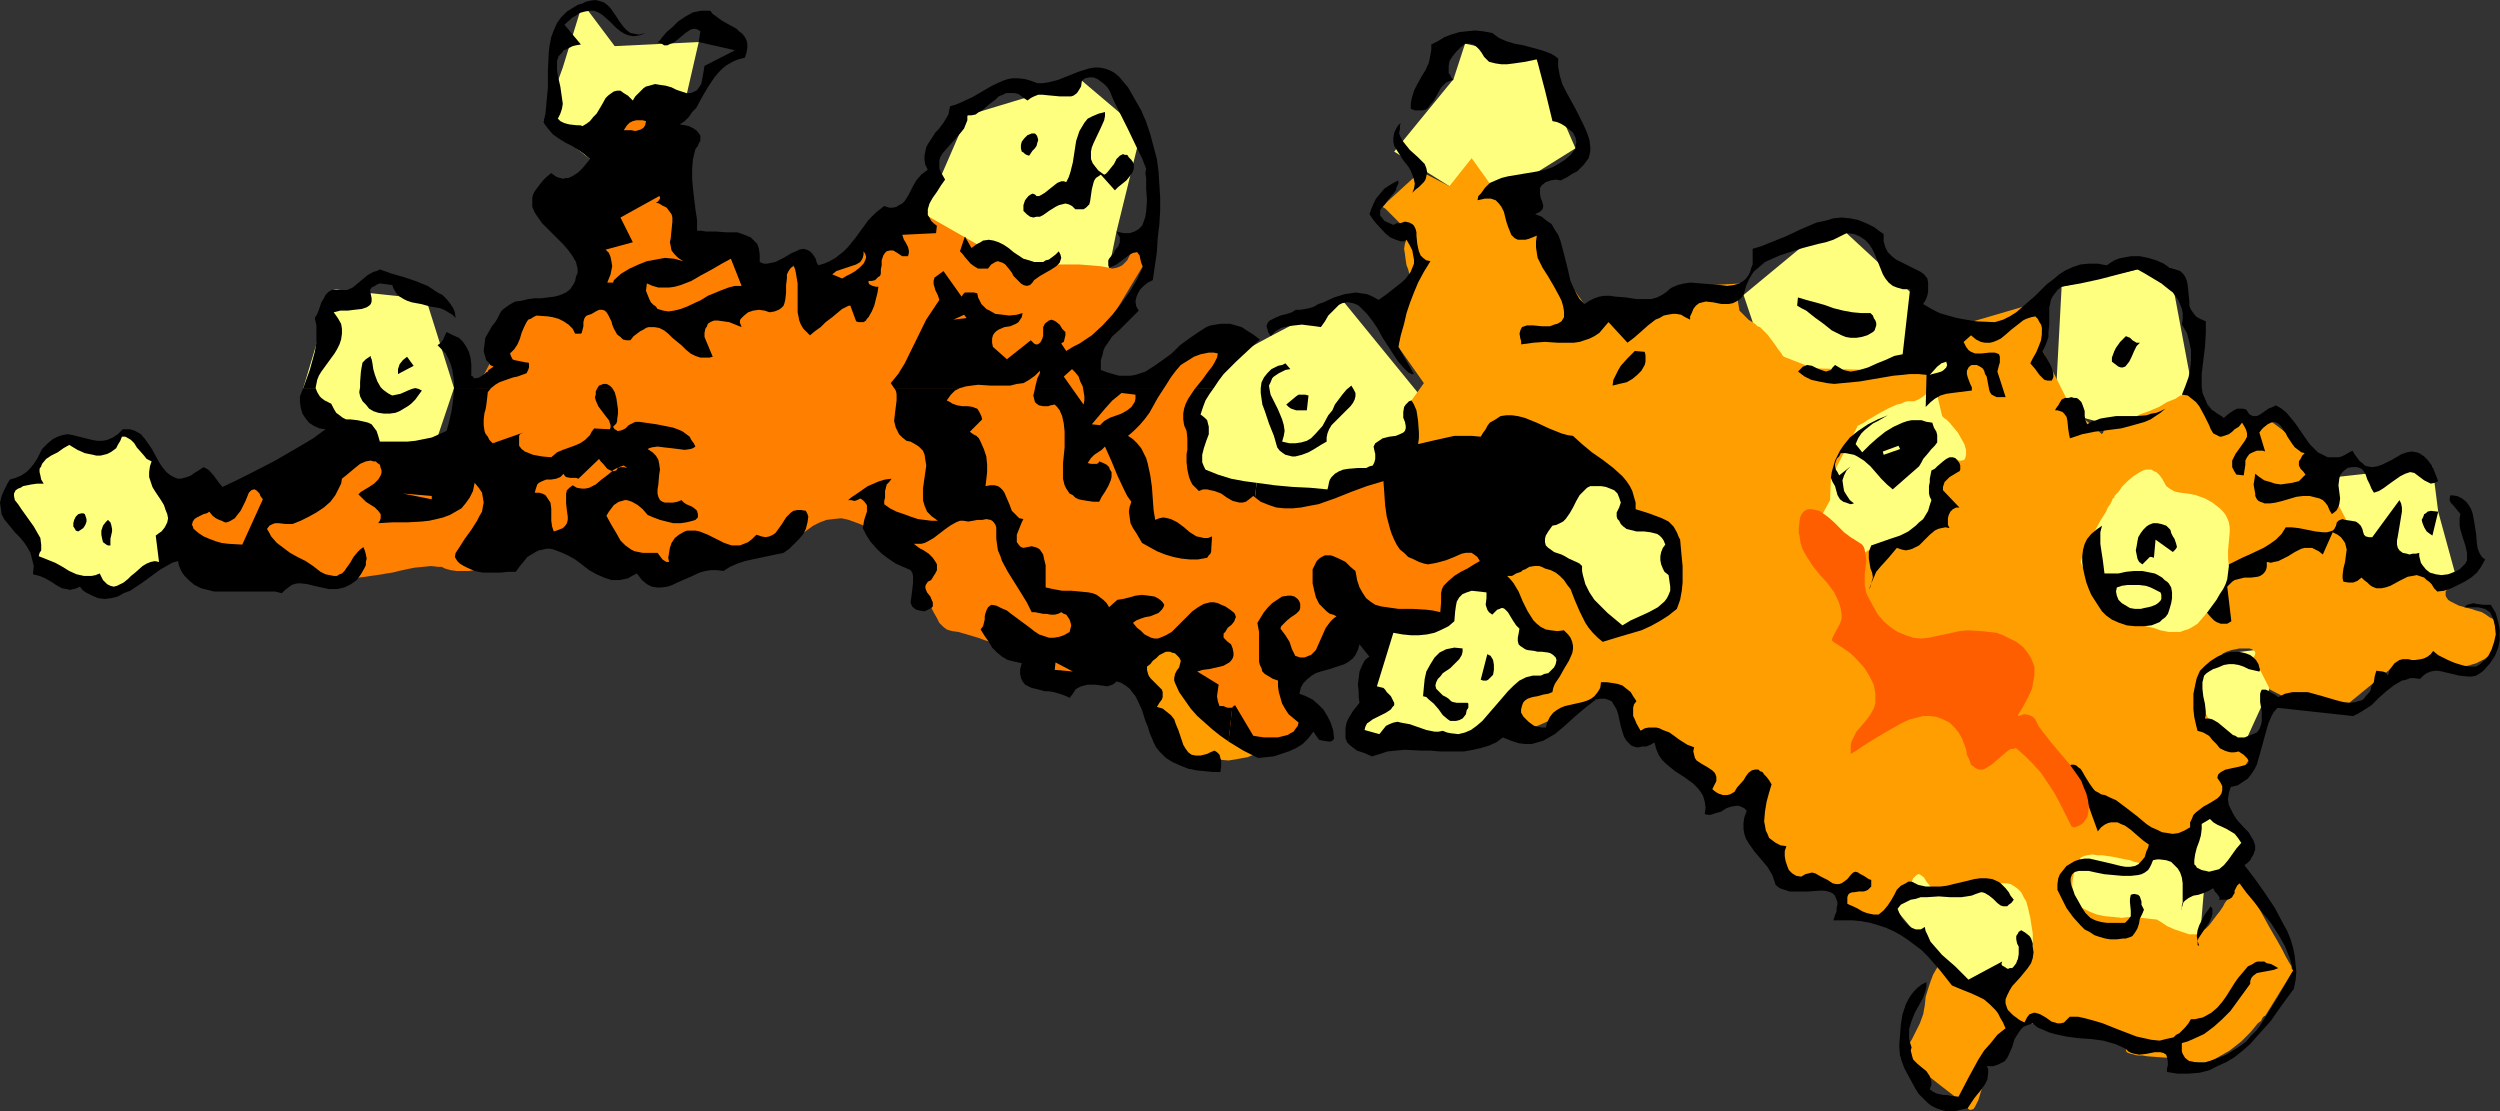
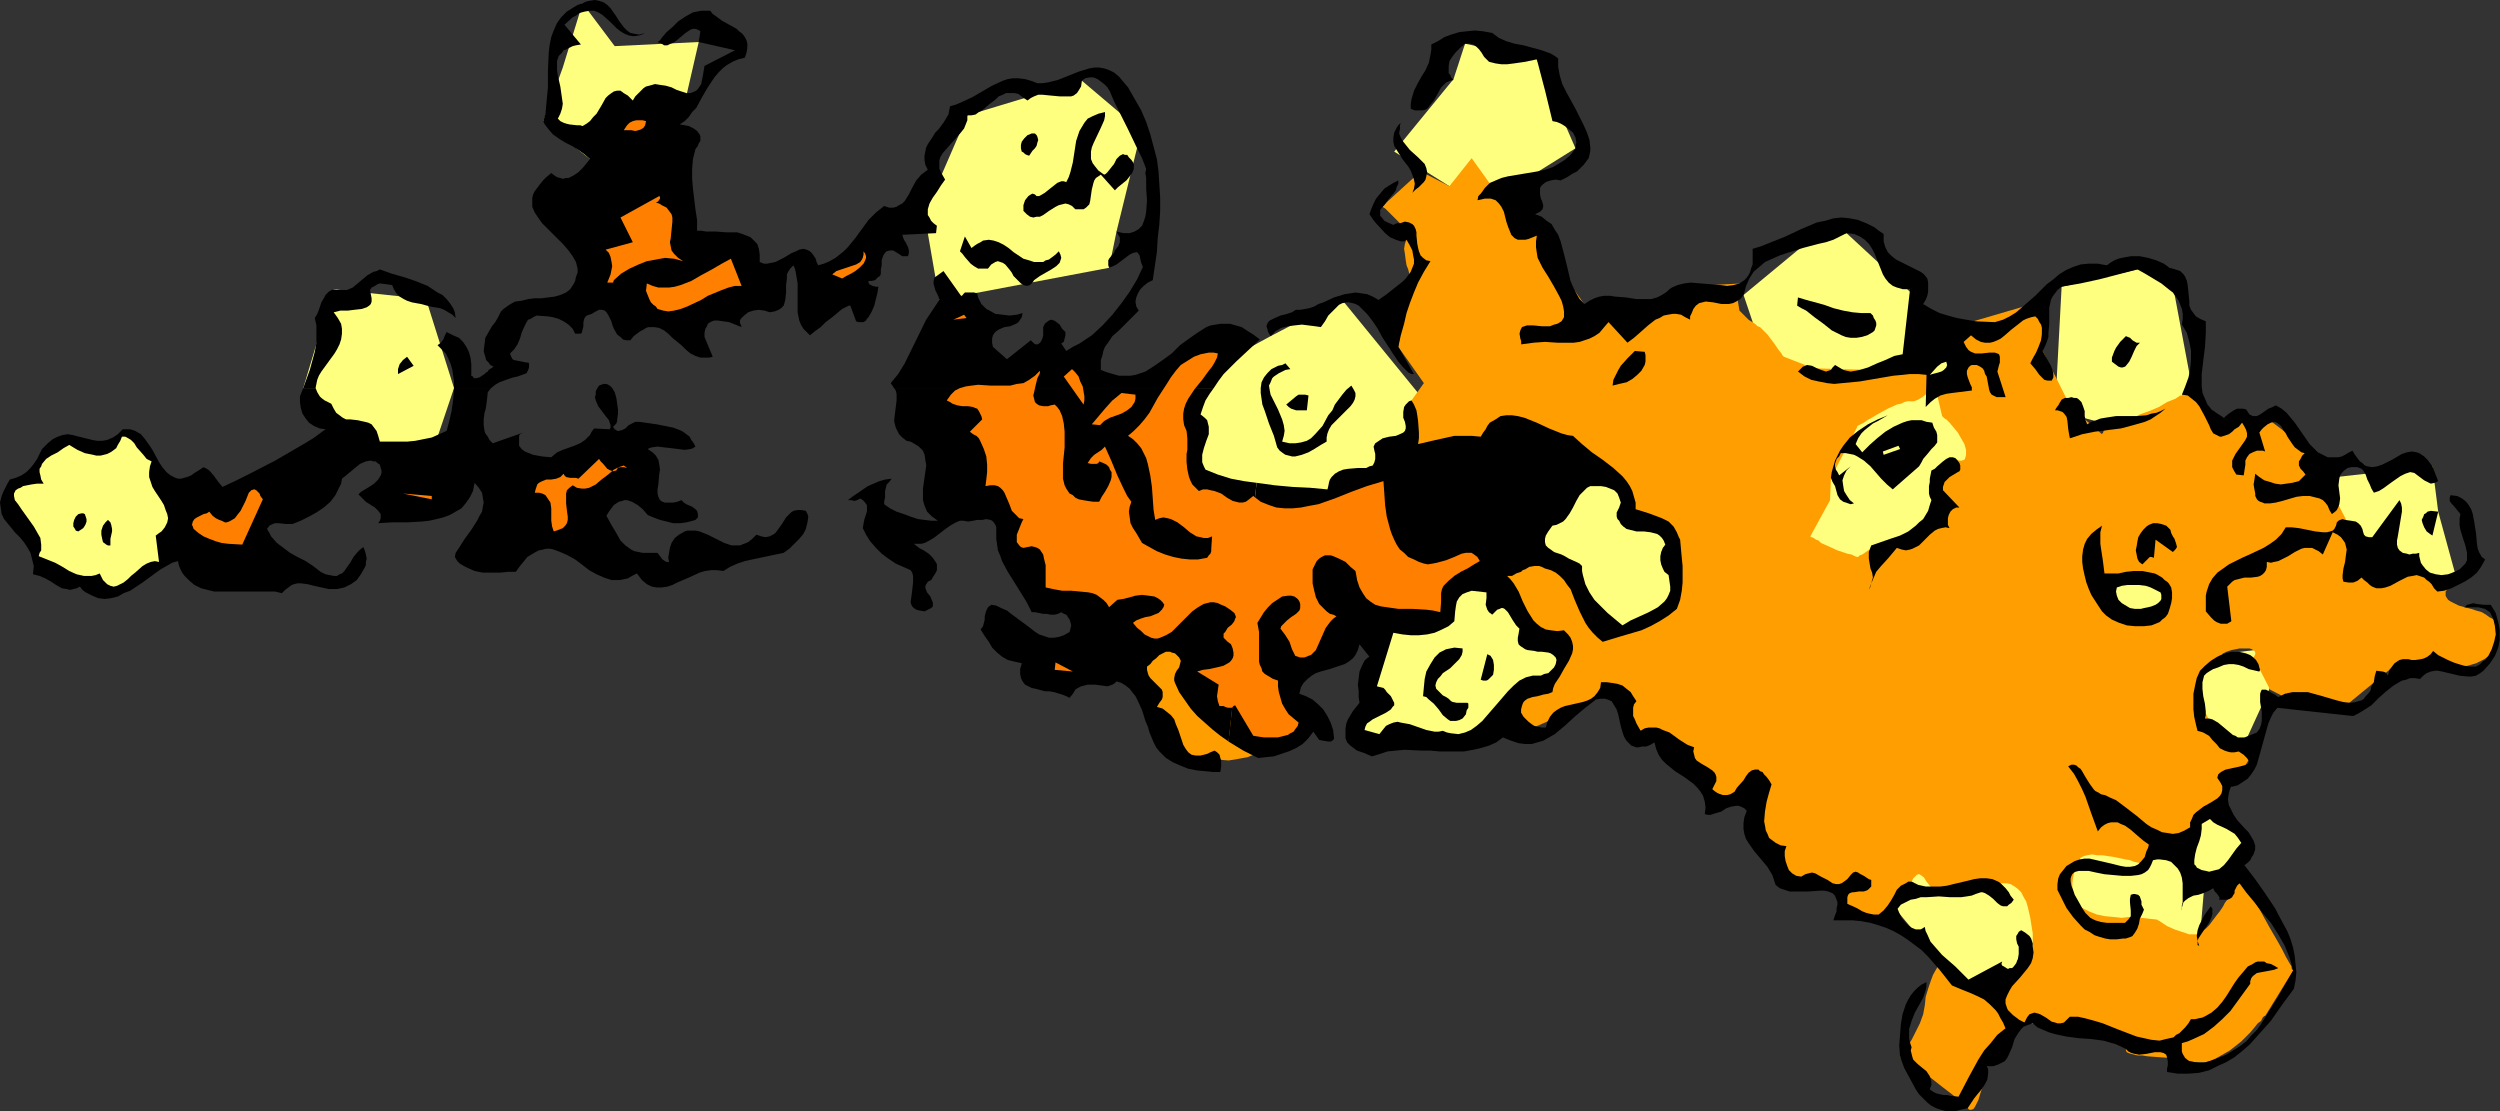
<svg xmlns="http://www.w3.org/2000/svg" xmlns:ns1="http://sodipodi.sourceforge.net/DTD/sodipodi-0.dtd" xmlns:ns2="http://www.inkscape.org/namespaces/inkscape" version="1.0" width="129.724mm" height="57.674mm" id="svg65" ns1:docname="Coral 04.wmf">
  <rect width="100%" height="100%" fill="#333333" stroke="none" />
  <ns1:namedview id="namedview65" pagecolor="#ffffff" bordercolor="#000000" borderopacity="0.25" ns2:showpageshadow="2" ns2:pageopacity="0.0" ns2:pagecheckerboard="0" ns2:deskcolor="#d1d1d1" ns2:document-units="mm" />
  <defs id="defs1">
    <pattern id="WMFhbasepattern" patternUnits="userSpaceOnUse" width="6" height="6" x="0" y="0" />
  </defs>
  <path style="fill:#ffff7f;fill-opacity:1;fill-rule:evenodd;stroke:none" d="M 353.904,83.379 378.467,73.522 391.072,97.921 378.628,116.504 349.702,110.202 Z" id="path1" />
  <path style="fill:#ffff7f;fill-opacity:1;fill-rule:evenodd;stroke:none" d="m 63.832,84.187 -4.363,-8.079 5.818,-19.39 18.261,1.939 5.494,17.451 -4.686,13.896 z" id="path2" />
  <path style="fill:#ffff7f;fill-opacity:1;fill-rule:evenodd;stroke:none" d="m 106.494,23.915 3.878,-10.665 3.878,-12.604 6.302,8.402 16.483,-0.808 -3.717,16.159 -17.614,6.787 z" id="path3" />
  <path style="fill:#ffff7f;fill-opacity:1;fill-rule:evenodd;stroke:none" d="m 181.315,42.012 8.403,-19.39 22.462,-6.787 11.635,9.857 -4.848,19.714 -1.454,7.11 -33.29,6.302 z" id="path4" />
  <path style="fill:#ffff7f;fill-opacity:1;fill-rule:evenodd;stroke:none" d="m 284.254,36.519 -10.827,-6.787 11.635,-14.22 2.262,-6.948 14.059,3.07 7.595,17.451 -15.029,9.372 z" id="path5" />
  <path style="fill:#ffff7f;fill-opacity:1;fill-rule:evenodd;stroke:none" d="m 281.668,81.44 -20.685,20.521 -25.856,-5.656 -2.909,-21.168 16.968,-9.21 13.898,-7.271 z" id="path6" />
  <path style="fill:#ffff7f;fill-opacity:1;fill-rule:evenodd;stroke:none" d="m 347.763,75.138 -5.818,-17.29 14.059,-11.634 6.141,-0.485 15.029,13.896 1.293,13.896 z" id="path7" />
  <path style="fill:#ffff7f;fill-opacity:1;fill-rule:evenodd;stroke:none" d="m 403.03,80.47 1.293,-24.238 14.867,-3.393 6.302,-0.323 4.363,23.268 -7.918,9.695 z" id="path8" />
  <path style="fill:#ffff7f;fill-opacity:1;fill-rule:evenodd;stroke:none" d="m 463.145,113.272 -12.282,-18.906 26.179,-2.909 1.131,8.887 3.232,11.796 -7.757,6.463 z" id="path9" />
  <path style="fill:#ffff7f;fill-opacity:1;fill-rule:evenodd;stroke:none" d="m 366.993,172.574 21.978,26.339 42.339,-13.412 2.101,-24.884 15.514,-33.933 -35.229,4.201 z" id="path10" />
  <path style="fill:#ff9e00;fill-opacity:1;fill-rule:evenodd;stroke:none" d="m 249.833,146.397 -0.162,0.162 h -0.162 l -0.323,0.162 -0.323,0.162 -0.485,0.323 -0.646,0.162 -1.454,0.485 -1.616,0.646 -1.778,0.323 -1.939,0.323 -1.939,-0.162 -1.939,-0.162 h -0.97 -0.808 l -1.616,-0.162 -1.454,-0.323 -1.293,-0.485 -0.646,-0.323 -0.485,-0.485 -0.485,-0.485 -0.485,-0.646 -0.323,-0.97 -0.323,-0.808 -0.323,-1.131 -0.323,-1.131 -0.646,-2.585 -1.778,-5.009 -0.323,-1.131 -0.485,-1.131 -0.323,-0.97 -0.323,-0.808 -0.162,-0.808 -0.162,-0.485 -0.162,-0.323 -0.162,-0.162 9.534,-4.201 8.242,7.595 z" id="path11" />
  <path style="fill:#ff9e00;fill-opacity:1;fill-rule:evenodd;stroke:none" d="m 276.336,89.034 0.485,-10.503 2.424,-3.393 -5.01,-7.11 2.101,-14.22 V 53.647 53.485 l -0.162,-0.646 -0.323,-0.808 -0.162,-0.97 -0.162,-1.293 -0.162,-0.97 0.162,-0.97 0.162,-0.485 0.162,-0.323 0.162,-0.162 v -0.485 -0.485 l -0.323,-0.485 -0.646,-1.131 -0.97,-0.97 -1.131,-1.131 -0.97,-0.97 -0.323,-0.323 -0.323,-0.162 -0.162,-0.323 v 0 l 7.434,-6.787 5.656,2.909 4.363,-5.494 5.333,7.433 5.171,0.485 5.494,11.957 8.403,12.119 10.019,-1.939 9.534,-5.009 9.05,-0.485 v 0 0.162 l -0.162,0.485 -0.323,0.808 -0.162,0.97 -0.162,0.97 0.162,0.97 0.162,0.97 0.646,0.646 0.646,0.646 0.485,0.485 0.485,0.323 0.323,0.162 0.646,0.485 0.323,0.323 0.485,0.162 0.323,0.323 0.323,0.323 0.808,0.808 1.454,1.939 0.646,0.97 0.646,0.808 0.162,0.323 0.162,0.162 0.162,0.162 v 0 l 5.818,2.262 11.312,0.323 10.666,-1.777 1.778,4.686 v 0.162 h -0.162 l -0.323,0.485 -0.485,0.485 -0.646,0.646 -0.808,0.646 -0.808,0.485 -0.808,0.323 h -0.808 -0.485 l -0.646,0.162 -0.646,0.323 -0.808,0.162 -1.778,0.808 -1.778,0.97 -1.616,0.97 -0.646,0.323 -0.646,0.485 -0.646,0.323 -0.323,0.162 -0.323,0.162 v 0.162 l -5.171,10.018 -0.162,4.363 -3.878,7.11 0.162,0.162 h 0.162 l 0.323,0.162 0.485,0.323 0.485,0.162 0.485,0.485 1.454,0.646 1.778,0.808 1.939,0.646 0.808,0.162 0.646,0.323 0.485,0.162 h 0.162 v 0 l 0.323,-0.323 0.485,-0.162 0.485,-0.323 0.646,-0.485 0.97,-0.162 0.808,-0.162 0.97,-0.162 h 0.646 l 0.485,-0.162 1.131,-0.485 1.131,-0.646 0.485,-0.485 0.646,-0.323 1.131,-0.97 1.293,-0.646 1.293,-0.323 0.646,-0.162 h 0.646 0.646 l 0.485,-0.162 0.323,-0.162 0.162,-0.323 v -0.485 -0.485 l -0.162,-0.97 -0.323,-0.97 -0.485,-0.808 -0.162,-0.323 -0.162,-0.323 -0.162,-0.162 v 0 l 5.01,-7.918 h 0.162 l 0.162,0.162 h 0.323 0.323 l 0.485,-0.162 0.162,-0.323 0.162,-0.646 v -0.485 -0.485 l -0.323,-1.131 -0.646,-1.131 -0.646,-1.131 -0.808,-0.97 -0.808,-0.97 -0.646,-0.646 -0.323,-0.162 -0.162,-0.162 -0.162,-0.162 -0.162,-0.162 -1.454,-6.14 5.171,-6.14 -2.586,-4.848 18.746,-5.494 -0.162,9.857 5.494,10.988 6.141,5.332 v -0.162 h 0.162 l 0.162,-0.485 0.646,-0.485 0.646,-0.646 0.646,-0.646 0.97,-0.485 0.808,-0.323 h 0.808 0.485 l 0.646,-0.162 0.808,-0.162 0.646,-0.323 1.778,-0.646 1.939,-0.808 1.616,-0.97 0.808,-0.323 0.808,-0.323 0.485,-0.323 0.485,-0.323 h 0.323 v -0.162 l 1.939,-1.616 v 0 l 0.162,0.162 0.162,0.323 0.323,0.485 0.808,0.97 0.97,1.131 0.97,1.131 1.131,0.97 0.485,0.485 0.485,0.323 0.485,0.162 h 0.323 0.97 l 1.293,0.162 3.232,0.323 h 1.454 l 1.293,0.162 0.485,0.162 h 0.485 0.162 v 0 l 10.504,7.918 0.97,5.332 5.01,9.534 4.04,4.201 15.19,4.686 v 0.162 h -0.162 l -0.485,0.323 -0.485,0.485 -0.485,0.646 v 0.485 0.323 l 0.162,0.323 0.323,0.485 0.485,0.323 0.646,0.323 0.97,0.485 1.131,0.323 1.293,0.323 0.97,0.323 1.131,0.323 0.808,0.485 0.646,0.485 0.646,0.323 0.485,0.485 0.323,0.646 0.323,0.485 0.162,0.485 0.162,1.131 -0.162,0.97 -0.485,1.131 -0.485,0.808 -0.646,0.646 -0.646,0.646 -0.646,0.485 -1.616,0.808 -1.616,0.485 -1.454,0.162 -0.646,0.162 h -1.616 l -10.504,-0.485 -9.05,7.433 -9.858,0.323 -5.656,-2.909 -3.232,-6.302 v 0 l 0.162,-0.323 0.162,-0.323 v -0.323 l -0.162,-0.323 -0.485,-0.323 -0.485,-0.162 h -0.485 -1.454 l -0.808,0.162 -0.808,0.162 -0.97,0.323 -0.646,0.323 -1.616,1.131 -1.131,1.131 -1.131,1.293 -0.808,1.293 -0.323,0.646 -0.162,0.646 v 0.485 0.485 l 0.162,0.485 0.162,0.646 0.485,1.293 0.646,1.616 0.808,1.616 0.808,1.454 0.97,1.293 0.323,0.485 0.485,0.485 0.485,0.162 0.485,0.162 0.808,0.162 0.97,0.323 1.939,0.646 0.808,0.323 0.646,0.323 0.323,0.323 h 0.162 v 0 l -4.686,7.271 -8.565,10.826 -5.01,-1.293 -3.717,5.656 v -0.162 h -0.485 l -0.485,-0.162 -0.808,-0.162 -0.808,-0.323 -0.97,-0.162 -2.262,-0.485 -2.262,-0.323 h -0.97 l -0.97,-0.162 -0.97,0.162 -0.646,0.162 -0.646,0.323 -0.162,0.323 -0.485,0.97 -0.485,1.131 -0.323,1.293 -0.162,1.293 v 1.293 l 0.162,1.131 0.646,1.293 0.485,0.485 0.646,0.646 0.646,0.323 0.646,0.323 1.616,0.646 1.616,0.323 1.778,0.162 1.454,0.162 1.293,-0.162 h 0.323 0.485 0.323 l 4.363,0.485 h 0.162 l 0.162,0.162 0.323,0.162 0.485,0.323 0.97,0.646 1.454,0.646 1.454,0.485 1.454,0.485 h 0.646 0.646 l 0.485,-0.162 0.485,-0.323 0.97,-0.646 0.646,-0.646 0.97,-1.293 0.485,-0.646 0.646,-0.808 0.646,-0.97 0.323,-0.646 0.485,-0.646 0.485,-0.485 0.162,-0.485 0.323,-0.485 0.162,-0.323 0.162,-0.646 0.162,-0.485 v -0.162 l 0.162,-0.162 h 0.808 0.162 l 0.323,0.162 0.162,0.323 0.323,0.162 0.646,0.97 0.808,1.131 0.808,1.293 0.808,1.293 1.778,3.232 1.778,3.07 0.808,1.454 0.646,1.293 0.646,1.131 0.485,0.808 v 0.323 l 0.162,0.323 h 0.162 v 0.162 l -5.494,8.887 h -0.162 l -0.323,0.323 -0.323,0.646 -0.646,0.485 -0.646,0.808 -0.808,0.97 -1.778,1.777 -2.262,1.777 -1.131,0.646 -1.131,0.646 -1.131,0.646 -1.293,0.323 h -1.131 -1.131 l -2.262,-0.485 -2.424,-0.323 -2.424,-0.162 -2.101,-0.162 -0.97,-0.162 h -0.97 l -0.646,-0.162 -0.646,-0.162 -0.485,-0.162 -0.323,-0.162 -0.162,-0.323 v -0.323 l 0.162,-0.162 -0.162,-0.162 -0.162,-0.162 -0.323,-0.323 -0.808,-0.323 -1.293,-0.485 -1.454,-0.323 -1.778,-0.485 -3.717,-0.808 -3.717,-0.808 -1.778,-0.323 -1.616,-0.323 -1.293,-0.162 -0.97,-0.162 -0.485,-0.162 h -0.162 -0.162 -0.162 l -7.272,8.564 v 0 0.323 l -0.162,0.646 -0.162,0.646 -0.323,1.616 -0.646,1.777 -0.485,1.616 -0.323,0.646 -0.323,0.646 -0.323,0.485 -0.485,0.162 h -0.323 l -0.323,-0.323 -0.323,-0.485 -0.808,-0.646 -0.808,-0.646 -0.97,-0.808 -2.101,-1.616 -2.262,-1.777 -2.262,-1.454 -0.97,-0.808 -0.97,-0.646 -0.808,-0.485 -0.485,-0.323 -0.485,-0.323 v -0.162 0 l 0.162,-0.162 0.162,-0.323 0.323,-0.323 0.323,-0.485 0.485,-0.646 0.808,-1.293 0.808,-1.616 0.808,-1.616 0.646,-1.777 0.323,-1.777 0.162,-1.616 0.485,-1.616 0.485,-1.454 0.485,-1.293 0.646,-1.131 0.485,-0.808 0.162,-0.323 0.162,-0.162 v -0.162 h 0.162 v 0 l 0.323,0.323 0.323,0.323 0.646,0.485 0.646,0.485 0.808,0.646 1.616,1.293 1.778,1.131 0.97,0.485 0.808,0.485 0.808,0.162 0.646,0.162 0.646,-0.162 0.646,-0.162 0.485,-0.485 0.485,-0.485 1.131,-1.293 2.424,-2.747 1.131,-1.293 0.485,-0.646 0.323,-0.646 0.323,-0.323 0.323,-0.323 0.162,-0.323 v 0 -1.131 -0.646 -0.808 l -0.162,-0.97 -0.323,-2.101 -0.485,-2.101 -0.323,-1.131 -0.485,-0.808 -0.485,-0.97 -0.646,-0.646 -0.646,-0.485 -0.808,-0.485 -0.808,-0.162 h -0.97 -0.97 -0.97 l -2.262,0.323 -2.101,0.485 -1.939,0.485 -1.778,0.323 -0.808,0.162 h -0.808 -0.485 l -0.485,-0.162 -0.808,-0.485 -0.646,-0.646 -0.646,-0.808 -0.485,-0.808 -0.646,-0.485 -0.323,-0.162 h -0.162 l -0.323,0.162 -0.323,0.323 -0.323,0.323 -0.323,0.646 -1.616,2.585 -0.646,1.454 -0.808,1.131 -0.646,0.97 -0.485,0.808 -0.162,0.323 -0.162,0.323 h -0.162 v 0.162 l -7.434,-0.808 -3.07,-5.656 -10.342,-2.585 -5.01,-8.887 -0.97,-6.14 h -0.97 -1.131 l -1.293,-0.162 -1.293,-0.162 -1.293,-0.323 -0.485,-0.323 -0.485,-0.162 -0.323,-0.323 -0.323,-0.323 -0.162,-0.646 -0.323,-0.485 -0.485,-0.646 -0.646,-0.808 -1.454,-1.777 -1.454,-1.777 -1.293,-1.616 -0.808,-0.646 -0.485,-0.808 -0.485,-0.485 -0.323,-0.485 -0.323,-0.162 v -0.162 l -5.818,-0.97 -5.333,-7.756 -11.958,5.494 -6.949,3.07 -3.232,-4.848 -1.293,-37.003 z" id="path12" />
-   <path style="fill:#ff7f00;fill-opacity:1;fill-rule:evenodd;stroke:none" d="m 54.621,113.272 h 0.162 0.323 0.646 l 0.646,0.162 h 0.808 l 0.97,0.162 2.101,0.162 h 2.101 l 2.101,0.162 h 1.616 0.808 l 0.485,-0.162 0.97,-0.162 0.97,-0.162 4.525,-0.646 1.131,-0.162 0.808,-0.162 1.131,-0.162 0.646,-0.162 0.646,-0.162 1.454,-0.323 1.616,-0.323 1.616,-0.162 1.616,-0.162 1.454,0.162 h 0.646 l 0.646,0.323 1.131,0.323 1.131,0.162 h 1.131 1.293 l 1.293,-0.162 1.131,-0.485 1.131,-0.485 0.97,-0.646 0.97,-0.808 1.131,-0.808 2.424,-1.777 1.131,-0.646 0.808,-0.646 0.323,-0.162 0.323,-0.162 0.162,-0.162 v 0 l 28.442,7.595 13.251,-3.07 v 0 l 0.323,-0.162 0.485,-0.162 0.485,-0.162 0.646,-0.162 0.808,-0.162 1.778,-0.485 3.717,-1.293 1.454,-0.808 0.646,-0.323 0.646,-0.485 1.939,-1.454 1.131,-0.808 1.293,-0.646 1.293,-0.485 1.293,-0.162 1.616,-0.162 0.808,0.162 0.646,0.162 1.778,0.646 1.616,0.646 1.454,0.97 1.454,0.808 1.454,0.97 1.293,0.97 1.293,0.808 1.131,0.646 0.485,0.485 0.323,0.323 0.485,0.808 0.162,0.97 v 1.939 l 0.162,1.131 0.485,1.131 0.323,0.646 0.485,0.485 0.808,1.293 0.808,1.131 0.646,1.293 0.646,1.131 0.485,0.97 0.808,0.808 0.646,0.485 0.485,0.162 0.646,0.162 1.131,0.162 1.131,0.323 2.747,0.808 1.293,0.485 1.131,0.323 1.131,0.323 0.808,0.162 h 0.97 1.293 3.555 0.97 0.808 l 13.736,-1.454 -29.896,-50.738 21.008,-0.323 8.888,-10.665 8.08,-13.412 -2.586,-3.232 v 0 0.323 l -0.162,0.323 -0.162,0.323 -0.323,1.131 -0.646,1.131 -0.646,1.293 -0.485,0.485 -0.485,0.485 -0.646,0.323 -0.485,0.162 -0.808,0.162 -0.646,-0.162 -0.808,-0.162 -0.97,-0.162 -1.939,-0.162 -2.101,-0.162 h -1.939 -1.778 -0.808 l -0.808,0.162 h -0.485 -0.485 -0.323 l -12.443,-3.555 -11.312,-6.463 -16.16,12.604 -7.434,-3.232 -8.726,3.555 -13.574,8.241 -20.362,-5.979 -15.19,6.787 -7.434,14.22 -8.08,11.796 -16.968,-3.232 -27.472,16.482 z" id="path13" />
  <path style="fill:#000000;fill-opacity:1;fill-rule:evenodd;stroke:none" d="m 246.44,94.69 3.555,0.485 3.555,0.323 3.394,0.162 3.394,0.323 0.162,-0.646 0.162,-0.808 0.162,-0.485 0.323,-0.485 0.646,-0.646 0.808,-0.485 0.808,-0.323 0.97,-0.162 1.939,-0.162 h 0.808 0.808 l 0.646,-0.323 0.646,-0.162 0.323,-0.646 0.162,-0.646 v -0.485 -0.485 l -0.162,-0.646 -0.162,-0.808 0.323,-0.646 0.485,-0.323 0.485,-0.323 0.485,-0.323 1.293,-0.323 1.293,-0.162 1.131,-0.485 0.323,-0.162 0.323,-0.323 0.162,-0.485 v -0.485 l -0.162,-0.808 -0.323,-0.808 v -1.131 l 0.162,-0.97 0.323,-0.485 0.323,-0.323 0.323,-0.323 0.485,-0.162 0.485,0.808 0.485,1.131 0.162,0.97 0.162,1.131 0.162,2.262 v 1.131 l -0.162,1.131 2.747,-0.646 2.909,-0.646 1.454,-0.323 h 1.616 1.778 l 1.778,0.162 0.485,-0.808 0.485,-0.646 0.323,-0.646 0.485,-0.646 1.131,-0.646 0.97,-0.646 1.131,-0.162 h 1.131 l 1.131,0.162 1.293,0.323 2.424,0.97 2.424,1.131 2.424,0.97 1.131,0.323 1.131,0.162 1.778,1.616 1.939,1.616 2.101,1.454 2.101,1.616 1.778,1.616 0.808,0.97 0.646,0.97 0.485,0.97 0.323,1.131 0.323,1.131 v 1.293 l 2.586,0.808 1.293,0.485 1.293,0.485 1.293,0.646 0.97,0.97 0.646,1.131 0.323,0.808 0.323,0.646 0.162,1.777 0.162,1.777 0.162,1.616 v 1.616 1.616 l -0.162,1.616 -0.323,1.777 -0.646,1.777 -1.616,1.293 -1.778,1.131 -1.778,0.97 -1.778,0.808 -3.878,1.131 -3.717,1.131 -0.97,-0.808 -0.97,-0.97 -0.808,-0.97 -0.646,-0.97 -1.131,-2.262 -0.97,-2.262 -0.808,-2.101 -0.646,-0.808 -0.646,-0.97 -0.808,-0.808 -0.808,-0.646 -0.97,-0.485 -1.131,-0.323 -0.646,-0.323 -0.485,-0.162 h -0.97 l -0.97,0.162 -0.808,0.485 -0.485,0.162 -0.323,0.323 -0.97,0.323 -0.808,0.485 h -0.97 l 0.646,0.646 0.646,0.808 0.485,0.808 0.485,0.808 0.808,1.939 0.97,1.939 1.131,1.777 0.646,0.646 0.808,0.646 0.97,0.485 0.97,0.162 1.293,0.162 1.293,-0.162 0.808,0.808 0.485,0.646 0.323,0.808 0.162,0.808 v 0.646 l -0.162,0.808 -0.646,1.454 -0.97,1.616 -0.808,1.454 -0.97,1.454 -0.323,0.808 -0.162,0.808 -0.808,0.323 -0.97,0.162 -1.131,0.323 -0.97,0.162 -0.97,0.323 -0.485,0.323 -0.323,0.323 -0.162,0.323 -0.162,0.485 -0.162,0.646 v 0.646 l 0.485,0.808 0.485,0.485 0.485,0.485 0.646,0.485 0.485,0.323 0.646,0.162 0.808,0.162 h 0.808 l 0.323,-1.131 0.485,-0.97 0.646,-0.808 0.646,-0.485 0.808,-0.485 0.808,-0.323 3.555,-0.808 0.97,-0.323 0.646,-0.323 0.646,-0.485 0.646,-0.808 0.485,-0.808 0.162,-1.131 h 1.131 l 1.131,0.162 0.97,0.162 0.97,0.323 0.808,0.646 0.808,0.646 0.485,0.808 0.646,0.97 -0.485,0.646 -0.162,0.646 v 0.808 0.808 l 0.323,0.646 0.323,0.808 0.808,1.454 0.808,-0.485 0.808,-0.162 h 0.808 0.646 l 0.646,0.162 0.646,0.323 1.293,0.485 1.131,0.808 0.646,0.485 0.485,0.323 1.293,0.808 1.293,0.485 -0.162,0.808 0.162,0.646 0.162,0.646 0.323,0.485 0.97,0.646 1.131,0.646 0.97,0.646 0.485,0.485 0.162,0.323 0.162,0.485 v 0.808 l -0.323,0.646 -0.485,0.97 0.646,0.485 0.485,0.323 0.485,0.162 0.485,0.162 h 0.323 0.485 l 0.646,-0.162 0.808,-0.485 0.485,-0.808 1.293,-1.454 0.485,-0.808 0.485,-0.646 0.646,-0.485 0.646,-0.162 h 0.323 0.323 l 0.323,0.323 0.485,0.162 0.323,0.485 0.485,0.485 0.485,0.646 0.485,0.808 -0.485,1.616 -0.485,1.777 -0.323,1.939 -0.162,1.939 0.162,0.808 0.162,0.97 0.323,0.646 0.323,0.808 0.646,0.485 0.646,0.485 0.97,0.485 1.131,0.162 -0.323,0.97 v 0.97 l 0.162,0.97 0.323,0.97 0.323,0.808 0.646,0.646 0.808,0.485 0.97,0.162 0.808,-0.485 0.646,-0.162 0.646,-0.162 0.646,0.162 1.131,0.646 1.293,0.646 0.97,0.646 0.646,0.162 h 0.646 l 0.485,-0.162 0.485,-0.323 0.646,-0.485 0.646,-0.808 0.485,-0.485 0.485,-0.162 0.485,0.162 0.485,0.323 0.646,0.323 0.485,0.323 0.485,0.323 0.485,0.162 v 0.646 0.646 l -0.323,0.323 -0.323,0.323 -0.323,0.162 -0.485,0.162 h -0.97 l -0.97,0.162 h -0.323 l -0.485,0.162 -0.323,0.323 -0.162,0.485 v 0.485 0.808 l 1.454,0.646 0.646,0.323 0.808,0.485 0.808,0.323 0.646,0.162 0.808,0.162 h 0.97 l 0.97,-0.808 0.808,-0.97 0.646,-0.97 0.646,-1.131 0.485,-0.97 0.808,-0.808 0.97,-0.485 0.485,-0.323 h 0.646 l 1.293,0.646 1.454,0.323 h 1.454 1.454 l 1.293,-0.162 1.293,-0.323 2.747,-0.646 1.293,-0.323 1.131,-0.162 h 1.293 l 1.131,0.162 1.131,0.485 0.485,0.323 0.485,0.485 0.485,0.485 0.646,0.808 0.323,0.646 0.646,0.808 -0.485,0.646 -0.485,0.323 -0.323,0.323 h -0.485 -0.323 l -0.485,-0.162 -0.646,-0.485 -0.808,-0.808 -0.808,-0.646 -0.808,-0.485 -0.485,-0.162 h -0.323 l -0.97,0.323 -0.808,0.323 -0.97,0.162 -1.131,0.162 h -2.101 l -2.262,-0.162 -2.424,0.162 h -1.131 l -0.97,0.323 -0.97,0.162 -0.97,0.485 -0.97,0.485 -0.646,0.808 0.323,0.808 0.485,0.97 0.646,0.808 0.646,0.646 0.646,0.485 0.808,0.323 h 0.97 l 0.323,-0.162 0.485,-0.323 0.162,0.808 0.323,0.646 0.646,1.454 1.131,1.293 1.131,1.293 1.293,1.131 1.293,1.131 1.293,1.293 1.293,1.293 6.626,-3.555 -0.162,0.485 0.162,0.323 0.323,0.162 0.485,0.323 0.323,0.162 0.323,-0.162 h 0.485 l 0.323,-0.323 0.485,-0.646 0.162,-0.485 0.162,-0.323 0.162,-0.97 v -0.646 -0.808 l -0.323,-0.646 -0.162,-0.808 v -0.646 l 0.323,-0.485 0.162,-0.323 0.485,-0.323 0.808,0.485 0.808,0.646 0.323,0.485 0.323,0.97 v 0.646 l 0.162,1.131 -0.162,1.131 -0.323,0.97 -0.646,0.97 -1.454,1.777 -1.616,1.777 -0.485,0.808 -0.485,0.97 -0.323,0.808 v 0.808 l 0.323,0.97 0.162,0.323 0.485,0.485 0.485,0.485 0.646,0.485 0.646,0.485 0.97,0.485 0.485,-0.97 0.485,-0.646 0.485,-0.162 0.485,-0.162 0.646,0.162 0.485,0.162 1.131,0.646 1.131,0.808 0.646,0.162 0.485,0.162 h 0.646 l 0.646,-0.162 0.485,-0.485 0.646,-0.646 h 1.616 l 1.454,0.323 1.778,0.485 1.616,0.485 3.232,1.293 3.394,1.293 1.454,0.323 1.454,0.323 1.616,0.162 1.293,-0.323 1.454,-0.323 0.485,-0.485 0.646,-0.323 0.646,-0.646 0.485,-0.485 0.646,-0.808 0.485,-0.808 h 0.808 l 0.646,-0.162 0.808,-0.162 0.646,-0.323 1.131,-0.646 1.131,-0.97 0.97,-1.131 0.808,-1.131 1.616,-2.585 0.808,-1.131 0.97,-1.131 0.808,-0.97 0.97,-0.485 0.485,-0.323 0.485,-0.162 h 0.646 0.646 l 0.485,0.323 0.808,0.162 0.646,0.323 0.808,0.485 -0.808,0.323 -0.808,0.162 -1.778,0.323 -0.808,0.162 -0.646,0.485 -0.323,0.323 -0.162,0.323 -0.162,0.485 v 0.485 l -1.293,1.777 -1.293,1.777 -1.293,1.777 -1.616,1.616 -1.616,1.454 -1.939,1.454 -2.101,0.97 -1.131,0.485 -1.131,0.323 v 0.485 0.646 0.485 l 0.162,0.485 0.485,0.808 0.808,0.646 0.97,0.162 0.97,0.162 h 0.97 l 0.97,-0.323 1.778,-0.646 1.616,-0.646 1.293,-0.808 1.293,-0.808 1.293,-0.97 0.97,-1.131 1.131,-1.131 0.808,-1.131 1.616,-2.585 1.616,-2.585 3.07,-5.332 -0.323,-1.293 -0.323,-1.131 -0.97,-2.424 -1.293,-2.262 -1.454,-2.262 -1.616,-1.939 -1.616,-2.101 -1.616,-1.939 -1.293,-1.777 -0.485,0.485 -0.485,0.97 v 0.485 l -0.323,0.485 -0.162,0.323 -0.485,0.323 -0.485,0.162 h -1.616 l 0.162,-0.323 -0.162,-0.323 -0.323,-0.485 -0.485,-0.485 -0.323,-0.646 -0.808,0.485 -1.131,0.485 -0.97,0.323 -0.97,0.162 -0.97,0.485 -0.646,0.485 -0.323,0.323 -0.162,0.485 -0.162,0.646 -0.162,0.485 v 0 l 0.162,-0.323 v -0.646 l 0.162,-0.646 v -0.808 -0.97 -1.939 l -0.162,-1.131 -0.323,-0.97 -0.485,-0.808 -0.646,-0.646 -0.646,-0.646 -0.97,-0.323 -1.293,-0.162 h -0.485 l -0.808,0.162 -0.323,0.808 -0.323,0.646 -0.323,0.485 -0.646,0.485 -0.646,0.323 -0.646,0.162 -1.454,0.162 h -1.616 l -1.778,-0.162 -1.778,-0.162 -1.616,-0.323 -1.454,-0.323 h -1.454 -0.485 l -0.646,0.162 -0.323,0.162 -0.323,0.323 -0.162,0.323 -0.162,0.485 v 0.646 l 0.162,0.808 0.323,0.808 0.323,0.97 0.646,1.131 0.808,1.454 0.323,0.485 0.323,0.485 0.97,0.97 0.97,0.485 1.131,0.323 1.131,0.162 h 0.97 2.586 l 0.323,-0.323 0.323,-0.323 0.485,-0.646 v -0.485 -0.646 l -0.162,-1.616 v -0.646 l 0.162,-0.808 0.485,-0.162 h 0.323 l 0.646,0.162 0.323,0.323 0.162,0.485 0.162,0.485 v 0.323 0.323 l 0.323,0.646 0.162,0.323 -0.323,0.808 -0.485,0.97 -0.162,0.97 -0.323,0.97 -0.485,0.808 -0.485,0.646 -0.323,0.162 -0.485,0.162 -0.485,0.162 h -0.485 l -1.293,0.162 h -1.293 l -0.97,-0.162 -1.131,-0.323 -0.97,-0.323 -0.97,-0.646 -0.97,-0.485 -0.808,-0.808 -1.454,-1.616 -1.293,-1.777 -0.97,-1.939 -0.808,-1.616 v -1.131 l 0.162,-1.131 0.323,-0.808 0.646,-0.808 0.646,-0.808 0.808,-0.485 0.808,-0.485 0.97,-0.323 0.97,-0.162 h 0.97 l 2.101,0.485 2.101,0.485 1.939,0.485 0.97,0.162 h 0.808 l 0.97,-0.162 0.646,-0.323 0.646,-0.646 0.646,-0.808 0.323,-1.131 0.323,-0.646 0.162,-0.646 -1.131,-0.808 -1.131,-0.97 -1.293,-1.131 -1.131,-0.808 -0.808,-0.323 -0.646,-0.323 h -0.646 -0.646 l -0.646,0.162 -0.646,0.323 -0.646,0.485 -0.646,0.808 -0.646,-1.777 -0.646,-1.777 -1.131,-3.232 -0.646,-1.454 -0.808,-1.616 -0.808,-1.454 -1.131,-1.454 0.646,-0.323 h 0.485 l 0.485,0.162 0.323,0.323 0.485,0.323 0.323,0.485 0.646,1.131 0.808,1.293 0.808,1.131 0.323,0.323 0.646,0.323 0.485,0.323 0.808,0.162 0.97,0.485 1.131,0.485 1.939,1.454 2.101,1.616 1.939,1.616 0.97,0.646 1.131,0.485 0.97,0.485 1.131,0.162 0.97,0.162 1.131,-0.162 1.131,-0.485 1.131,-0.646 v -0.97 l 0.323,-0.646 0.323,-0.808 0.485,-0.485 1.454,-1.131 1.454,-0.808 1.293,-0.808 0.485,-0.485 0.323,-0.485 0.162,-0.646 v -0.808 l -0.323,-0.646 -0.323,-0.485 -0.323,-0.485 0.162,-0.646 0.323,-0.323 0.485,-0.323 0.646,-0.323 1.454,-0.323 0.808,-0.162 0.646,-0.162 0.646,-0.162 0.485,-0.162 0.323,-0.162 0.162,-0.323 v -0.323 l -0.323,-0.485 -0.323,-0.323 -0.323,-0.323 -0.485,-0.323 -0.485,-0.323 -0.808,0.162 h -0.808 l -0.646,-0.162 -0.485,-0.162 -0.97,-0.485 -0.646,-0.808 -0.808,-0.808 -0.646,-0.808 -1.131,-0.646 -0.485,-0.162 -0.646,-0.162 -0.323,-1.293 -0.323,-1.454 -0.162,-1.454 v -1.616 -1.454 l 0.323,-1.616 0.323,-1.454 0.646,-1.454 0.97,-0.97 1.131,-0.97 1.293,-0.808 1.293,-0.646 1.454,-0.323 h 1.454 l 0.808,0.162 0.646,0.162 0.808,0.323 0.646,0.485 0.485,0.485 0.485,0.808 0.162,0.646 0.162,0.485 -0.162,0.323 -2.101,-0.485 -0.97,-0.485 -0.97,-0.323 -0.97,-0.162 h -0.97 l -0.97,0.162 -1.131,0.485 -0.97,0.323 -0.808,0.485 -0.485,0.323 -0.485,0.485 -0.162,0.646 -0.162,0.646 v 0.646 0.646 l 0.162,1.454 0.323,1.454 0.162,1.454 v 0.808 l -0.162,0.646 h 0.808 l 0.646,0.162 1.131,0.646 0.97,0.808 0.97,0.808 0.97,0.808 0.485,0.162 0.485,0.323 h 0.646 0.646 l 0.808,-0.323 0.808,-0.323 0.808,-0.323 0.485,-0.646 0.323,-0.808 0.162,-0.808 v -0.97 -0.808 l -0.323,-1.939 v -0.808 -0.808 l 0.162,-0.485 0.162,-0.323 h 0.485 0.323 l 0.323,0.162 0.323,0.162 0.485,0.323 0.646,0.323 0.646,0.485 0.646,-0.323 0.646,-0.323 1.454,-0.323 h 1.616 1.454 l 2.909,0.808 2.747,0.808 1.293,0.323 1.293,0.162 1.131,-0.162 0.485,-0.162 0.646,-0.162 0.485,-0.323 0.323,-0.485 0.485,-0.485 0.485,-0.646 0.162,-0.808 0.485,-0.808 0.162,-1.131 0.323,-1.131 1.293,0.162 0.485,0.162 0.323,0.323 0.162,0.323 0.323,-1.131 0.485,-0.646 0.485,-0.646 0.485,-0.323 0.485,-0.323 0.646,-0.162 h 1.131 l 0.646,0.162 h 0.646 l 1.131,-0.162 0.646,-0.162 0.646,-0.323 0.646,-0.485 0.485,-0.646 0.97,0.808 0.97,0.485 0.97,0.485 1.131,0.485 0.97,0.323 1.131,0.323 1.131,0.162 h 1.131 l 0.808,-0.485 0.485,-0.485 0.646,-0.485 0.485,-0.646 0.646,-1.293 0.485,-1.454 0.323,-1.454 -0.162,-1.616 -0.323,-1.454 -0.646,-1.293 -0.485,-0.323 -0.485,-0.323 -0.646,-0.162 -0.646,-0.162 h -1.293 -1.454 l 0.485,-0.485 0.646,-0.162 0.646,-0.162 0.646,0.162 1.454,0.162 h 1.293 l 0.97,1.616 0.485,1.777 0.323,1.616 v 1.777 l -0.323,1.616 -0.646,1.616 -0.97,1.454 -1.293,1.454 -0.646,0.485 -0.808,0.485 -0.808,0.162 h -0.808 l -1.616,-0.162 -3.394,-0.808 -0.808,-0.162 h -0.646 l -0.808,0.162 -0.808,0.323 -0.646,0.485 -0.646,0.646 -0.97,-0.162 h -0.97 l -0.808,0.323 -0.808,0.162 -0.808,0.485 -0.808,0.485 -1.454,1.131 -1.454,1.293 -1.454,1.454 -1.778,1.131 -0.808,0.485 -0.97,0.485 -14.867,-1.616 -0.808,0.97 -0.485,0.97 -0.485,1.131 -0.323,1.131 -1.293,4.686 -0.646,2.262 -0.485,0.97 -0.646,0.97 -0.646,0.808 -0.97,0.646 -0.97,0.646 -1.293,0.323 -0.323,0.646 -0.162,0.646 -0.162,1.131 0.162,1.131 0.485,0.97 0.485,0.97 0.646,0.97 1.454,1.616 0.808,0.808 0.485,0.808 0.485,0.808 0.323,0.97 v 0.808 l -0.323,0.97 -0.323,0.485 -0.323,0.646 -0.485,0.485 -0.646,0.485 2.101,2.747 1.939,2.747 1.939,2.909 1.616,3.07 0.808,1.454 0.646,1.616 0.485,1.616 0.323,1.616 0.162,1.616 0.162,1.616 -0.162,1.616 -0.323,1.616 -2.262,3.07 -2.262,3.232 -2.747,3.07 -1.293,1.454 -1.454,1.293 -1.616,1.293 -1.616,0.97 -1.778,0.808 -1.616,0.808 -1.939,0.485 -2.101,0.162 h -2.101 l -2.101,-0.323 v -0.646 l 0.162,-0.646 v -0.808 l -0.162,-0.808 -0.162,-0.485 -0.485,-0.323 -0.646,-0.162 h -1.131 l -1.616,0.323 -1.454,0.162 -0.808,-0.162 -0.646,-0.162 -0.646,-0.323 -0.485,-0.485 -0.97,-0.485 -1.131,-0.485 -1.131,-0.323 -1.131,-0.323 -2.424,-0.323 -2.424,-0.162 -2.424,-0.323 -2.262,-0.485 -1.131,-0.323 -1.131,-0.485 -1.131,-0.485 -0.97,-0.808 -0.97,0.323 -0.808,0.323 -0.485,0.485 -0.485,0.646 -0.808,1.293 -0.485,1.616 -0.646,1.454 -0.323,0.646 -0.485,0.646 -0.646,0.323 -0.646,0.323 -0.97,0.323 h -1.131 l 0.162,0.646 v 0.646 l -0.162,1.293 -0.485,0.97 -0.646,0.97 -0.808,0.97 -0.646,0.808 -0.646,0.97 -0.646,0.97 -1.454,0.323 -1.293,0.323 h -1.293 l -1.131,-0.323 -0.97,-0.323 -0.97,-0.485 -0.808,-0.646 -0.808,-0.808 -0.808,-0.808 -0.646,-0.97 -1.131,-2.101 -1.131,-2.101 -0.808,-2.262 -0.162,-2.101 0.162,-2.101 0.162,-2.101 0.323,-1.939 0.646,-1.939 0.485,-0.97 0.485,-0.808 0.646,-0.808 0.646,-0.646 0.808,-0.646 0.97,-0.485 v 0.808 l -0.162,0.808 -0.485,1.454 -1.616,2.909 -0.646,1.616 -0.485,1.616 v 0.808 0.97 l 0.162,0.808 0.323,0.97 -0.162,0.646 0.162,0.646 0.162,0.646 0.162,0.485 0.808,0.808 0.97,0.808 0.808,0.646 0.323,0.485 0.323,0.485 0.162,0.485 0.162,0.646 v 0.646 l -0.323,0.808 0.646,0.485 0.646,0.323 0.646,0.162 0.808,0.162 h 0.646 l 0.808,0.162 1.454,0.162 1.939,-3.716 0.97,-1.777 0.97,-1.777 1.131,-1.777 1.293,-1.454 1.293,-1.616 1.616,-1.293 -0.485,-1.131 -0.485,-0.808 -0.485,-0.97 -0.485,-0.646 -1.131,-1.131 -1.131,-0.97 -1.293,-0.646 -1.454,-0.646 -1.616,-0.646 -1.939,-0.808 -2.424,-3.07 -1.131,-1.293 -1.131,-1.293 -1.293,-1.293 -1.293,-0.97 -1.293,-0.97 -1.454,-0.97 -1.454,-0.808 -1.454,-0.646 -1.454,-0.485 -1.616,-0.485 -1.778,-0.323 -1.616,-0.162 h -1.939 -1.939 l 0.323,-0.97 0.323,-0.808 v -0.646 l 0.162,-0.646 v -0.485 l -0.162,-0.485 -0.323,-0.808 -0.485,-0.485 -0.808,-0.323 -0.808,-0.162 h -0.97 l -2.262,0.162 h -2.424 -1.131 l -0.97,-0.323 -0.97,-0.323 -0.808,-0.646 -0.323,-0.97 -0.323,-0.97 -0.485,-0.808 -0.485,-0.808 -2.586,-3.07 -1.131,-1.616 -0.485,-0.808 -0.323,-0.97 -0.162,-0.97 v -1.131 l 0.162,-1.131 0.485,-1.293 -0.485,-0.485 -0.646,-0.323 -0.485,-0.162 h -0.485 l -0.97,0.162 -0.97,0.323 -0.97,0.646 -1.131,0.323 -0.97,0.323 h -0.485 l -0.646,-0.162 0.162,-1.293 -0.162,-1.131 -0.323,-1.131 -0.485,-0.808 -0.646,-0.808 -0.808,-0.808 -1.778,-1.293 -1.778,-1.131 -1.778,-1.454 -0.808,-0.808 -0.646,-0.97 -0.485,-1.131 -0.323,-1.293 -0.808,0.485 -0.808,0.323 h -0.808 l -0.646,0.162 h -0.485 l -0.485,-0.162 -0.485,-0.162 -0.323,-0.323 -0.646,-0.646 -0.485,-0.808 -0.323,-0.97 -0.323,-1.131 -0.485,-2.262 -0.323,-0.97 -0.485,-0.808 -0.485,-0.808 -0.808,-0.323 -0.485,-0.162 h -0.485 -0.485 l -0.808,0.162 -2.101,1.616 -2.101,1.777 -1.939,1.777 -1.939,1.616 -1.131,0.646 -1.131,0.646 -1.131,0.323 -1.131,0.323 h -1.293 l -1.293,-0.162 -1.454,-0.485 -1.616,-0.646 -1.293,0.97 -1.454,0.646 -1.616,0.485 -1.454,0.323 -1.778,0.323 h -1.454 -3.394 l -1.778,-0.162 h -1.778 l -3.232,-0.162 -1.778,0.162 -1.616,0.162 -1.454,0.485 -1.616,0.485 -1.454,-0.646 -1.454,-0.485 -0.646,-0.485 -0.646,-0.485 -0.646,-0.646 -0.323,-0.808 v -0.97 -0.97 l 0.162,-0.97 0.323,-0.808 0.485,-0.808 0.485,-0.808 0.646,-0.808 0.646,-0.808 -0.162,-1.131 v -1.131 l -0.162,-1.293 0.162,-1.293 0.162,-1.293 0.485,-1.131 0.485,-0.97 0.485,-0.485 0.485,-0.323 -1.939,-2.424 -0.323,1.131 -0.485,0.97 -0.485,0.646 -0.808,0.646 -0.808,0.485 -0.97,0.323 -1.939,0.646 -1.778,0.485 -0.97,0.323 -0.808,0.485 -0.808,0.646 -0.808,0.808 -0.485,0.808 -0.323,1.293 1.293,0.485 1.293,0.646 1.131,0.97 0.97,0.97 0.808,1.293 0.646,1.293 0.485,1.454 0.162,1.454 v 0.323 l -0.323,0.323 -0.323,0.162 h -0.485 l -0.97,-0.162 -0.808,-0.162 -1.131,-1.616 -0.97,1.293 -1.131,1.131 -1.293,0.808 -1.454,0.646 -1.454,0.485 -1.454,0.485 -1.616,0.162 -1.454,0.162 -2.909,-1.454 -2.909,-1.777 z" id="path14" />
  <path style="fill:#000000;fill-opacity:1;fill-rule:evenodd;stroke:none" d="m 59.469,76.107 1.293,-3.555 0.485,-1.777 0.485,-1.777 0.323,-1.777 V 65.443 63.827 l -0.323,-1.454 0.485,-0.808 0.323,-0.808 0.485,-1.454 0.485,-0.808 0.323,-0.646 0.646,-0.646 0.808,-0.485 0.808,0.162 h 0.808 0.485 0.646 l 1.131,-0.485 0.97,-0.808 0.97,-0.808 0.97,-0.808 1.131,-0.646 0.646,-0.162 0.646,-0.323 2.262,0.808 2.262,0.646 2.424,0.808 2.424,0.97 0.97,0.646 0.97,0.646 0.97,0.485 0.808,0.808 0.646,0.808 0.646,0.97 0.323,0.808 0.162,1.131 -0.646,-0.646 -0.808,-0.485 -0.808,-0.485 -0.808,-0.323 -1.939,-0.323 -1.778,-0.485 -1.778,-0.323 -0.97,-0.323 -0.646,-0.323 -0.808,-0.485 -0.646,-0.646 -0.485,-0.808 -0.323,-0.808 -1.131,-0.162 -1.293,-0.162 -0.485,0.162 -0.485,0.323 -0.646,0.323 -0.323,0.485 0.162,0.808 0.162,0.808 v 0.646 l -0.162,0.485 -0.323,0.323 -0.485,0.323 -0.485,0.162 -0.485,0.162 -1.454,0.162 -1.293,0.162 h -1.454 l -1.293,0.323 0.808,1.131 0.646,1.131 0.162,0.97 v 0.97 l -0.162,1.131 -0.323,0.97 -0.485,0.97 -0.485,0.808 -1.293,1.777 -1.293,1.777 -0.485,0.808 -0.323,0.808 -0.162,0.808 -0.162,0.808 z" id="path15" />
  <path style="fill:#000000;fill-opacity:1;fill-rule:evenodd;stroke:none" d="m 89.041,76.107 v -1.293 l -0.162,-1.131 -0.162,-1.131 -0.323,-1.131 -0.485,-1.131 -0.485,-0.97 -0.808,-0.808 -0.808,-0.808 0.646,-0.485 0.485,-0.646 0.323,-0.808 0.323,-0.646 1.293,0.646 1.131,0.485 0.808,0.808 0.646,0.97 0.485,0.97 0.323,1.131 0.162,1.293 v 1.454 0.485 0.323 l 0.323,0.162 0.162,0.323 h 0.485 l 0.646,-0.162 0.97,-0.646 0.323,-0.323 0.323,-0.162 0.162,-0.323 0.97,-0.646 -0.646,-0.323 -0.323,-0.485 -0.485,-0.485 -0.162,-0.646 -0.162,-0.485 -0.162,-0.646 0.162,-1.293 0.162,-1.293 0.646,-1.131 0.646,-1.131 0.646,-0.808 0.485,-0.808 0.323,-0.646 0.323,-0.646 0.485,-0.485 1.131,-0.808 1.131,-0.646 1.293,-0.162 1.293,-0.323 1.293,-0.162 h 1.293 l 1.293,-0.162 1.293,-0.162 1.131,-0.323 1.131,-0.485 0.808,-0.646 0.646,-0.97 0.323,-0.646 0.162,-0.808 0.323,-0.808 v -0.808 l -0.323,-1.293 -0.646,-1.131 -0.808,-1.131 -0.97,-1.131 -2.101,-2.101 -2.101,-2.101 -0.808,-1.131 -0.646,-0.97 -0.485,-1.131 v -1.131 -0.646 l 0.162,-0.646 0.323,-0.646 0.485,-0.646 0.485,-0.646 0.646,-0.808 0.646,-0.646 0.97,-0.808 0.646,0.485 0.485,0.323 0.646,0.162 0.485,0.162 0.646,-0.162 h 0.485 l 0.97,-0.485 0.97,-0.646 0.808,-0.808 0.808,-0.97 0.646,-0.808 -1.131,-0.97 -1.131,-0.808 -1.293,-0.808 -1.293,-0.646 -1.293,-0.808 -1.131,-0.808 -0.97,-1.131 -0.485,-0.646 -0.485,-0.646 0.485,-1.616 0.162,-1.777 0.323,-3.393 v -3.393 l 0.162,-3.393 0.162,-1.454 0.323,-1.616 0.485,-1.293 0.646,-1.454 0.808,-1.131 1.131,-1.131 1.293,-0.808 0.808,-0.485 0.97,-0.323 0.646,-0.323 0.646,-0.162 L 116.675,0 l 0.808,0.162 0.97,0.323 0.646,0.485 0.646,0.646 1.131,1.616 0.485,0.808 0.485,0.646 0.485,0.646 0.646,0.646 0.646,0.485 0.808,0.162 0.97,0.162 1.131,-0.323 -0.646,0.323 -0.485,0.162 -1.131,0.162 -0.97,-0.162 -0.808,-0.323 -0.808,-0.485 -0.808,-0.646 -0.646,-0.646 -0.646,-0.646 -1.454,-1.293 -0.808,-0.485 -0.808,-0.323 h -0.808 l -0.97,0.162 -0.646,0.162 -0.485,0.162 -0.646,0.485 -0.646,0.323 -1.616,1.454 3.232,3.878 v 0 l -0.97,0.162 -0.646,0.162 -1.293,0.646 -0.485,0.162 -0.323,0.485 -0.646,0.646 -0.323,0.97 v 0.808 0.97 l 0.162,1.131 0.485,2.101 0.323,2.262 0.162,1.131 -0.162,0.97 -0.323,0.97 -0.485,0.97 0.485,0.485 0.646,0.323 0.485,0.162 0.646,0.162 1.454,0.162 h 0.646 l 0.485,0.162 0.808,-0.485 0.646,-0.485 0.646,-0.808 0.646,-0.646 0.97,-1.616 0.808,-1.454 0.485,-0.485 0.646,-0.485 0.485,-0.323 0.646,-0.162 h 0.646 l 0.646,0.485 0.808,0.485 0.97,0.97 0.485,-0.808 0.646,-0.646 0.485,-0.485 0.485,-0.485 0.485,-0.323 0.646,-0.162 1.131,-0.323 0.97,0.162 1.131,0.162 1.131,0.323 0.97,0.485 0.97,0.323 0.97,0.323 h 0.808 l 0.808,-0.323 0.323,-0.162 0.323,-0.323 0.323,-0.485 0.323,-0.485 0.162,-0.808 0.162,-0.808 0.162,-0.97 0.162,-0.97 5.979,-3.07 -7.11,-1.616 0.323,-2.101 -0.485,-0.323 -0.485,-0.162 h -0.485 l -0.485,0.162 -0.97,0.646 -0.97,0.808 -0.97,0.808 -0.485,0.323 -0.485,0.162 -0.646,0.323 h -0.646 l -0.485,-0.323 -0.808,-0.323 0.485,-0.323 0.323,-0.485 0.97,-1.131 1.131,-0.97 1.131,-1.131 1.454,-0.97 1.454,-0.808 0.808,-0.162 0.808,-0.162 h 0.808 0.97 l 0.485,0.646 0.485,0.323 1.293,0.97 1.454,0.808 1.454,0.808 0.485,0.485 0.646,0.485 0.485,0.646 0.323,0.646 0.162,0.646 v 0.808 l -0.162,0.97 -0.323,0.97 -1.293,0.323 -1.131,0.485 -1.131,0.646 -0.808,0.646 -0.808,0.808 -0.808,0.97 -1.293,1.939 -1.131,1.939 -1.131,2.101 -0.808,0.808 -0.646,0.97 -0.808,0.808 -0.97,0.646 0.97,0.162 0.808,0.162 0.97,0.485 0.646,0.485 0.485,0.646 0.162,0.323 v 0.323 0.646 l -0.323,0.485 -0.162,0.485 -0.485,0.646 -0.485,1.939 -0.162,1.939 v 1.939 l 0.162,1.939 0.485,4.04 0.323,2.101 v 2.101 h 0.808 l 0.97,0.162 h 1.939 l 2.101,0.162 h 2.101 l 0.97,0.323 0.808,0.323 0.808,0.323 0.646,0.646 0.646,0.646 0.323,0.97 0.162,1.131 v 1.454 l 0.808,0.323 h 0.646 l 0.808,-0.162 0.808,-0.162 1.616,-0.808 1.616,-0.97 0.808,-0.323 0.646,-0.323 0.808,-0.162 0.646,0.162 0.646,0.323 0.485,0.485 0.646,0.97 0.162,0.646 0.323,0.646 1.131,-0.323 1.131,-0.485 1.131,-0.646 0.808,-0.646 0.808,-0.646 0.808,-0.808 1.454,-1.777 1.293,-1.777 1.293,-1.777 1.454,-1.454 0.808,-0.646 0.808,-0.646 0.97,0.323 h 0.808 l 0.646,-0.162 0.485,-0.323 0.646,-0.323 0.485,-0.485 0.808,-1.293 0.646,-1.293 0.808,-1.454 0.97,-1.131 0.646,-0.485 0.646,-0.485 -0.485,-0.97 -0.162,-0.97 V 30.54 l 0.162,-0.808 0.162,-0.808 0.323,-0.646 0.97,-1.454 0.485,-0.808 0.646,-0.646 0.97,-1.293 0.97,-1.616 0.162,-0.808 0.162,-0.808 1.131,-0.323 1.131,-0.485 2.101,-0.97 1.939,-1.131 1.939,-1.131 2.101,-0.97 0.97,-0.323 0.97,-0.162 h 1.131 l 1.293,0.162 1.131,0.323 1.293,0.485 h 0.97 l 1.131,-0.162 1.939,-0.485 4.04,-1.616 2.101,-0.646 0.97,-0.162 h 0.97 l 0.97,0.162 0.97,0.323 0.97,0.485 0.97,0.808 1.778,2.101 1.293,2.262 1.293,2.262 0.97,2.262 0.808,2.424 0.646,2.424 0.646,2.424 0.323,2.424 0.162,2.585 0.162,2.585 v 2.585 l -0.162,2.585 -0.323,2.747 -0.162,2.747 -0.808,5.494 -0.97,0.485 -0.808,0.646 -0.646,0.646 -0.485,0.808 -0.323,0.808 -0.162,0.808 0.162,0.97 0.485,0.808 -1.293,1.293 -1.293,1.293 -1.293,1.293 -1.293,1.131 -0.97,1.454 -0.485,0.646 -0.323,0.808 -0.162,0.808 -0.323,0.97 v 0.97 0.97 l 1.293,0.485 1.131,0.323 1.131,0.323 h 1.131 1.131 l 0.97,-0.162 0.97,-0.323 0.97,-0.323 1.778,-1.131 1.616,-1.131 1.778,-1.293 1.616,-1.616 1.778,-1.293 1.616,-1.131 1.778,-1.131 0.808,-0.323 0.97,-0.162 0.97,-0.162 h 0.97 0.97 l 1.131,0.323 1.131,0.323 0.97,0.646 1.293,0.808 1.293,0.97 -2.262,2.101 -2.424,2.262 -2.424,2.424 -0.97,1.293 -0.97,1.454 H 175.336 l -0.646,-0.97 1.454,-1.777 1.293,-2.101 4.202,-8.564 1.293,-1.939 1.293,-1.939 -0.323,-0.97 -0.485,-0.97 -0.162,-0.646 -0.162,-0.485 v -0.646 l 0.162,-0.646 1.778,-1.293 3.555,5.009 0.323,-0.485 0.323,-0.323 h 0.485 0.323 0.97 l 0.646,0.162 0.162,0.808 0.323,0.646 0.323,0.646 0.485,0.485 0.485,0.485 0.646,0.323 1.131,0.646 1.454,0.162 1.293,0.162 1.454,-0.162 1.131,-0.323 -0.162,0.808 -0.323,0.485 -0.323,0.485 -0.485,0.323 -1.131,0.485 -1.131,0.162 -1.131,0.485 -0.485,0.323 -0.323,0.323 -0.323,0.485 -0.162,0.646 v 0.808 l 0.162,0.808 v 0 l 2.747,2.424 4.686,-3.716 0.323,0.323 0.323,0.323 0.323,0.162 h 0.323 l 0.323,-0.162 0.323,-0.323 0.323,-0.646 0.162,-0.646 v -0.808 -0.808 l 0.323,-0.646 0.162,-0.162 0.646,-0.485 0.485,-0.162 0.485,0.162 0.323,0.162 0.808,0.646 0.485,0.808 0.646,0.646 v 0.646 l -0.162,0.646 -0.162,0.646 -0.323,0.162 -0.162,0.162 0.97,1.454 1.293,-0.808 1.293,-0.646 2.424,-1.616 2.101,-1.939 1.939,-2.101 1.778,-2.262 1.616,-2.262 1.454,-2.424 1.131,-2.424 -0.323,-0.808 -0.162,-0.646 -0.162,-0.808 -0.485,-0.646 -0.808,0.162 -0.646,0.323 -2.586,1.939 -0.646,0.323 -0.808,0.323 -0.162,-0.485 v -0.485 -0.485 l 0.162,-0.323 0.646,-0.808 0.323,-0.323 0.162,-0.485 0.646,-0.808 0.323,-0.808 v -0.485 -0.485 l -0.323,-0.485 -0.323,-0.646 0.646,0.162 0.808,0.162 h 1.131 l 0.97,-0.323 0.808,-0.485 0.646,-0.646 0.323,-0.808 0.323,-0.97 0.162,-0.97 0.162,-2.262 -0.162,-2.262 v -2.101 l -0.162,-0.97 0.162,-0.808 -0.808,-2.101 -0.97,-1.939 -1.778,-3.716 -1.778,-3.555 -0.97,-1.939 -0.808,-1.939 -0.485,-0.808 -0.646,-0.646 -0.646,-0.485 -0.646,-0.485 -0.808,-0.323 h -0.808 l -0.808,0.162 -0.646,0.485 -0.162,1.131 -0.485,0.808 -0.323,0.485 -0.646,0.485 -0.485,0.162 h -0.808 -1.454 l -1.778,-0.162 -1.616,-0.162 h -0.808 l -0.808,0.323 -0.646,0.323 -0.646,0.485 -0.97,-0.646 -0.808,-0.646 -0.808,-0.162 h -0.808 -0.808 l -0.646,0.323 -0.808,0.323 -0.646,0.646 -1.293,0.97 -1.293,1.131 -0.646,0.323 -0.646,0.485 -0.808,0.162 h -0.808 v 0.97 l -0.323,0.808 -0.323,0.808 -0.646,0.808 -1.131,1.293 -1.293,1.454 -1.131,1.293 -0.485,0.808 -0.162,0.646 v 0.808 0.808 l 0.485,0.97 0.646,1.131 -0.808,1.131 -0.808,1.293 -0.808,1.131 -0.646,1.131 -0.323,1.131 v 0.646 0.485 l 0.323,0.485 0.323,0.646 0.485,0.485 0.646,0.485 -0.162,1.454 -6.626,0.323 0.162,0.485 0.162,0.485 0.323,0.485 0.485,0.97 0.162,0.646 v 0.485 l -0.162,0.646 h -0.646 -0.485 l -0.97,-0.646 -0.808,-0.485 h -0.646 l -0.646,0.162 -0.323,0.323 -0.323,0.485 -0.323,0.97 v 0.97 l -0.162,0.808 v 0.808 l -0.162,0.485 -0.323,0.162 -0.323,0.323 -0.323,0.323 -0.646,0.162 h -0.646 v 0.323 l 0.162,0.323 0.646,0.323 0.646,0.162 h 0.485 l -0.162,1.131 -0.323,1.293 -0.323,1.293 -0.485,1.131 -0.646,1.131 -0.323,0.323 -0.162,0.323 -0.485,0.323 h -0.485 -0.485 l -0.485,-0.162 -1.131,-3.07 h -0.323 l -0.323,0.162 -0.97,0.485 -0.97,0.808 -0.97,0.808 -1.293,0.97 -0.97,0.97 -1.131,0.808 -0.97,0.808 -0.646,-0.646 -0.646,-0.646 -0.485,-0.808 -0.323,-0.808 -0.162,-0.808 -0.162,-0.808 v -1.939 -3.716 l -0.323,-1.939 -0.162,-0.808 -0.323,-0.808 -0.646,0.646 -0.323,0.485 -0.323,0.646 v 0.808 l -0.162,1.293 v 1.454 l -0.162,1.454 -0.162,0.646 -0.162,0.485 -0.485,0.485 -0.485,0.323 -0.808,0.323 -0.97,0.162 -0.97,-0.323 -1.131,-0.162 -1.131,0.162 -0.97,0.323 -0.808,0.646 -0.323,0.323 -0.323,0.323 -0.162,0.323 v 0.485 l 0.162,0.323 0.162,0.485 -2.424,-0.97 -1.131,-0.162 -1.131,-0.162 h -0.646 l -0.485,0.162 -0.323,0.162 -0.485,0.323 -0.162,0.485 -0.323,0.485 -0.162,0.808 v 0.808 l 1.616,3.878 -0.646,0.162 h -0.485 -1.293 l -0.97,-0.323 -0.97,-0.485 -0.97,-0.808 -0.808,-0.808 -1.778,-1.454 -0.808,-0.808 -0.808,-0.646 -0.97,-0.485 -0.97,-0.162 h -1.131 l -0.485,0.162 -0.485,0.323 -0.646,0.323 -0.646,0.485 -0.646,0.485 -0.646,0.808 h -0.808 l -0.646,-0.162 -0.485,-0.485 -0.646,-0.485 -0.646,-1.131 -0.323,-0.808 -0.162,-0.646 -0.646,-1.293 -0.323,-0.485 -0.323,-0.323 -0.485,-0.162 h -0.646 l -0.646,0.323 -0.808,0.485 -0.485,0.162 -0.485,0.162 -0.323,0.323 -0.162,0.323 -0.162,0.646 v 0.808 l -0.162,0.646 -0.162,0.646 -0.162,0.162 h -0.162 -0.485 -0.485 l -0.485,-0.97 -0.808,-0.808 -0.97,-0.646 -0.97,-0.485 -1.131,-0.323 -0.97,-0.162 -2.262,-0.162 -0.646,0.323 -0.485,0.323 -0.485,0.162 -0.323,0.485 -0.485,0.97 -0.485,1.131 -0.323,1.131 -0.485,1.131 -0.646,0.97 -0.323,0.323 -0.485,0.485 0.162,0.485 0.162,0.323 0.162,0.323 0.323,0.162 0.808,0.162 0.808,0.162 0.808,0.162 h 0.323 l 0.162,0.162 v 0.323 0.485 l -0.162,0.485 -0.323,0.646 -1.778,0.646 -0.808,0.162 -0.97,0.323 -1.778,0.646 -0.808,0.485 -0.808,0.646 z" id="path16" />
  <path style="fill:#000000;fill-opacity:1;fill-rule:evenodd;stroke:none" d="m 117.16,76.107 0.323,-0.485 0.808,-0.323 h 0.646 l 0.646,0.323 0.485,0.485 z" id="path17" />
  <path style="fill:#000000;fill-opacity:1;fill-rule:evenodd;stroke:none" d="m 120.069,76.107 0.485,0.808 0.323,1.131 0.162,1.131 0.162,1.131 v 0.808 l -0.162,1.131 v 0.323 l -0.162,0.485 -0.323,0.323 -0.323,0.323 0.323,0.485 0.323,0.162 0.162,0.162 h 0.323 l 0.646,-0.162 0.646,-0.323 0.646,-0.646 0.646,-0.323 0.646,-0.323 h 0.808 l 3.394,0.485 1.616,0.323 1.616,0.323 1.293,0.485 0.646,0.323 0.646,0.485 0.646,0.485 0.323,0.646 0.485,0.646 0.323,0.646 -0.485,0.323 -0.485,0.162 -1.131,0.162 -1.293,-0.162 -1.293,-0.162 -1.454,-0.162 -1.293,-0.162 -1.131,0.162 -0.485,0.162 -0.323,0.162 0.485,0.323 0.485,0.323 0.646,0.646 0.485,0.808 0.162,0.808 0.162,1.131 -0.162,0.97 -0.162,1.939 -0.162,0.97 v 0.808 l 0.162,0.646 0.323,0.646 0.485,0.323 0.485,0.162 h 0.485 0.646 0.485 l 0.808,-0.162 0.808,-0.323 0.485,0.485 0.485,0.323 1.131,0.485 0.646,0.485 0.323,0.323 0.162,0.646 v 0.646 l -0.485,0.485 -0.485,0.162 -1.293,0.323 -1.131,0.162 h -1.454 l -1.293,-0.323 -1.293,-0.323 -1.293,-0.485 -1.131,-0.485 -0.97,-1.131 -0.97,-0.808 -1.131,-0.646 -0.97,-0.323 h -0.485 l -0.485,0.162 -0.646,0.162 -0.485,0.323 -0.485,0.323 -0.485,0.646 -0.485,0.646 -0.485,0.808 0.97,1.777 0.97,1.616 0.808,1.454 0.97,0.97 1.131,0.808 0.646,0.323 0.808,0.162 0.808,0.162 h 0.808 0.97 1.131 l 0.485,0.646 0.485,0.646 0.485,0.323 0.323,0.162 h 0.485 l -0.162,-0.808 0.162,-0.97 0.162,-0.97 0.323,-0.97 0.646,-0.97 0.808,-0.646 1.131,-0.646 0.485,-0.162 h 0.646 0.97 l 0.808,0.162 1.616,0.646 1.616,0.808 1.616,0.808 1.454,0.485 h 0.808 0.808 l 0.808,-0.323 0.808,-0.323 0.808,-0.646 0.808,-0.808 0.97,0.323 0.808,0.162 0.808,-0.162 0.646,-0.323 0.485,-0.323 0.485,-0.646 0.808,-1.131 0.808,-1.293 0.485,-0.485 0.485,-0.485 0.485,-0.323 0.808,-0.162 h 0.646 l 0.97,0.162 0.323,0.646 0.162,0.485 -0.162,1.131 -0.323,1.293 -0.485,0.97 -0.808,0.97 -0.97,0.97 -0.97,0.97 -1.131,0.808 -3.07,0.646 -3.07,0.646 -1.454,0.323 -1.454,0.485 -1.454,0.646 -1.293,0.808 -1.293,-0.162 h -1.131 l -1.131,0.162 -1.131,0.323 -2.101,0.97 -1.131,0.485 -1.131,0.485 -0.97,0.485 -0.97,0.323 -1.131,0.162 h -0.97 l -0.97,-0.162 -0.97,-0.485 -0.97,-0.808 -0.485,-0.646 -0.485,-0.646 -0.97,0.485 -0.808,0.485 -0.808,0.162 -0.808,0.162 h -0.808 -0.808 l -1.454,-0.485 -1.454,-0.646 -1.454,-0.808 -1.454,-1.131 -1.293,-0.97 -1.454,-0.808 -1.454,-0.646 -1.293,-0.485 -0.646,-0.162 h -0.808 l -0.646,0.162 -0.808,0.162 -0.646,0.323 -0.808,0.485 -0.808,0.485 -0.646,0.808 -0.808,0.97 -0.808,1.131 h -1.454 l -1.616,0.162 h -1.616 -1.778 l -1.616,-0.323 -1.454,-0.646 -0.646,-0.323 -0.808,-0.485 -0.485,-0.485 -0.485,-0.808 0.162,-0.808 0.646,-0.97 1.131,-1.777 1.293,-1.777 1.131,-1.777 0.485,-0.97 0.485,-0.808 0.162,-0.97 0.162,-0.808 -0.162,-0.97 -0.162,-0.97 -0.646,-0.97 -0.808,-0.97 -0.323,1.616 -0.646,1.293 -0.808,1.131 -0.808,0.97 -1.131,0.646 -1.131,0.646 -1.293,0.485 -1.293,0.323 -1.454,0.323 -1.454,0.162 -2.909,0.162 h -2.909 l -2.747,0.162 0.323,-0.485 0.162,-0.485 v -0.323 -0.485 l -0.485,-0.646 -0.646,-0.646 -1.778,-1.131 -0.808,-0.808 -0.646,-0.646 0.485,-0.485 0.808,-0.485 0.808,-0.485 0.97,-0.646 0.808,-0.808 0.485,-0.808 0.162,-0.485 v -0.485 l -0.162,-0.485 -0.162,-0.646 -0.485,-0.323 -0.323,-0.323 h -0.485 l -0.485,-0.162 -0.97,0.162 -1.131,0.485 -0.808,0.646 -0.97,0.808 -0.97,0.808 -0.808,0.646 -0.162,0.97 -0.323,0.646 -0.808,1.616 -0.97,1.293 -1.293,1.131 -1.454,0.97 -1.454,0.808 -1.616,0.808 -1.616,0.646 h -1.293 l -1.454,-0.162 h -0.646 l -0.485,0.162 -0.646,0.323 -0.485,0.646 0.485,0.808 0.323,0.646 1.131,1.293 1.293,0.97 1.293,0.97 1.454,0.808 1.616,0.808 1.454,0.97 1.454,1.131 0.97,0.485 0.808,0.162 0.808,0.162 h 0.646 l 0.485,-0.323 0.485,-0.162 0.485,-0.485 0.323,-0.485 0.808,-1.131 0.646,-1.131 0.808,-0.97 0.485,-0.485 0.646,-0.485 0.323,0.808 0.162,0.646 0.162,0.808 -0.162,0.646 v 0.646 l -0.323,0.646 -0.646,1.131 -0.808,1.131 -1.131,0.808 -1.293,0.646 -1.454,0.323 h -0.808 -0.808 l -1.454,-0.323 -1.454,-0.323 -1.293,-0.323 -1.293,-0.162 h -0.646 l -0.646,0.162 -0.485,0.162 -0.646,0.485 -0.646,0.485 -0.646,0.646 -1.293,-0.323 h -1.454 -2.909 -3.07 -3.07 -1.454 l -1.293,-0.323 -1.293,-0.323 -1.293,-0.646 -0.97,-0.808 -0.97,-0.97 -0.485,-0.646 -0.323,-0.646 -0.323,-0.808 -0.162,-0.808 -1.131,0.323 -1.131,0.646 -1.131,0.646 -1.131,0.808 -2.424,1.777 -2.424,1.616 -1.293,0.485 -1.131,0.646 -1.293,0.323 -1.293,0.162 -1.293,-0.162 -1.131,-0.485 -1.293,-0.646 -0.646,-0.485 -0.485,-0.646 -0.646,0.323 -0.646,0.162 -0.646,0.162 -0.646,-0.162 -0.97,-0.162 -1.131,-0.646 -0.97,-0.646 L 8.888,113.434 7.757,112.949 6.464,112.626 6.626,111.01 6.302,109.717 5.979,108.425 5.333,107.293 4.686,106.324 3.878,105.354 3.394,104.87 2.909,104.385 2.262,103.577 1.454,102.607 0.808,101.799 0.323,100.83 0.162,99.699 0,98.568 0.162,97.921 0.323,97.275 0.646,96.467 0.97,95.821 1.454,94.851 1.939,94.043 3.07,93.72 4.202,93.235 5.171,92.589 5.979,91.781 6.626,90.973 7.272,90.004 8.242,88.065 8.888,87.418 l 0.485,-0.485 0.97,-0.808 0.97,-0.485 0.97,-0.323 0.97,-0.162 0.97,0.162 1.939,0.485 1.939,0.485 0.97,0.162 h 0.97 l 0.97,-0.162 1.131,-0.485 0.97,-0.646 0.97,-0.97 h 0.646 0.808 l 0.97,0.323 1.131,0.646 0.808,0.97 0.808,1.131 0.646,0.97 1.293,2.424 0.646,0.97 0.808,0.97 0.808,0.646 0.97,0.485 0.485,0.162 h 0.646 l 0.485,-0.162 0.646,-0.162 0.808,-0.323 0.646,-0.485 0.808,-0.485 0.97,-0.646 0.646,0.323 0.485,0.323 0.97,1.131 0.808,1.131 0.808,0.97 2.747,-1.293 2.586,-1.293 5.01,-2.585 5.01,-2.909 2.424,-1.454 2.424,-1.777 -1.131,-0.162 -1.131,-0.485 -0.97,-0.646 -0.646,-0.808 -0.646,-0.97 -0.323,-1.131 -0.162,-1.131 V 77.723 l 0.646,-1.616 h 2.424 l 0.323,0.808 0.485,0.808 0.323,0.323 0.646,0.485 0.646,0.323 0.646,0.323 0.485,0.97 0.485,0.808 0.646,0.485 0.646,0.485 0.646,0.323 h 0.808 l 1.454,0.162 1.454,0.323 0.646,0.162 0.646,0.323 0.485,0.646 0.485,0.646 0.323,0.97 0.323,1.131 h 1.778 1.778 1.778 l 1.616,-0.162 1.616,-0.323 1.616,-0.323 1.454,-0.646 1.454,-0.646 0.485,-1.777 0.485,-2.101 0.323,-2.262 0.162,-2.262 h 7.272 l -0.646,0.808 -0.162,1.454 -0.162,1.293 -0.162,0.808 -0.162,0.485 -0.162,1.293 v 1.131 l 0.162,1.131 0.162,0.485 0.485,0.646 0.323,0.646 0.646,0.646 5.979,-2.101 -0.323,0.162 -0.323,0.162 -0.162,0.323 v 1.293 0.646 l 0.485,0.646 0.646,0.485 0.808,0.323 0.808,0.323 1.778,0.323 1.778,0.162 1.131,-0.97 1.131,-0.485 2.262,-0.808 1.131,-0.485 0.97,-0.646 0.485,-0.485 0.485,-0.485 0.323,-0.646 0.485,-0.646 3.07,0.162 0.162,-0.323 v -0.485 l -0.162,-0.485 -0.162,-0.485 -0.646,-0.808 -1.454,-1.939 -0.485,-1.131 -0.162,-0.646 0.162,-0.485 v -0.646 l 0.323,-0.646 z" id="path18" />
  <path style="fill:#000000;fill-opacity:1;fill-rule:evenodd;stroke:none" d="m 238.037,76.107 -0.808,1.131 -0.808,1.293 -0.485,1.293 -0.485,1.454 0.808,0.646 0.485,0.485 0.162,0.646 0.162,0.646 v 0.808 0.646 l -0.485,1.293 -0.485,1.454 -0.323,1.293 v 0.808 0.646 l 0.323,0.808 0.323,0.646 2.424,0.97 2.586,0.808 2.586,0.485 2.424,0.323 -5.494,50.738 -1.616,-1.131 -1.616,-1.293 -1.454,-1.293 -1.454,-1.293 -1.293,-1.454 -1.131,-1.616 -1.131,-1.616 -0.808,-1.777 -0.162,-0.485 v -0.485 l 0.162,-0.808 0.323,-0.646 0.485,-0.646 0.162,-0.646 0.162,-0.646 -0.162,-0.323 -0.162,-0.323 -0.323,-0.323 -0.485,-0.485 -0.646,-0.162 -0.323,-0.162 h -0.808 l -0.646,0.323 -0.646,0.323 -0.646,0.646 -0.646,0.485 -0.485,0.646 -0.646,0.485 v 0.646 l 0.162,0.646 0.162,0.485 0.323,0.485 0.808,0.808 0.808,0.808 0.646,0.646 0.162,0.485 v 0.485 0.485 l -0.162,0.485 -0.485,0.646 -0.485,0.808 1.131,0.323 0.808,0.646 0.808,0.646 0.646,0.808 0.323,0.97 0.485,1.131 0.323,0.97 0.323,0.97 0.323,0.97 0.485,0.808 0.485,0.646 0.646,0.485 0.808,0.162 h 0.485 0.485 l 0.646,-0.162 0.646,-0.162 0.646,-0.323 0.808,-0.323 0.485,0.323 0.485,0.485 0.162,0.646 0.162,0.485 v 1.131 l -0.162,1.131 h -1.454 l -1.616,-0.162 -1.616,-0.162 -1.616,-0.323 -1.616,-0.646 -1.454,-0.646 -1.293,-0.808 -1.293,-1.293 -0.646,-0.808 -0.485,-0.97 -0.808,-1.939 -0.323,-1.131 -0.485,-1.131 -0.646,-2.101 -0.808,-1.777 -0.485,-0.97 -0.646,-0.808 -0.485,-0.646 -0.808,-0.646 -0.808,-0.485 -0.97,-0.323 -0.323,0.323 -0.485,0.323 -0.485,0.162 -0.485,0.162 -1.131,-0.162 -1.293,-0.162 h -1.454 l -0.646,0.162 -0.646,0.162 -0.646,0.323 -0.485,0.323 -0.485,0.808 -0.646,0.808 -0.646,-0.323 -0.808,-0.323 -1.616,-0.485 -0.97,-0.162 h -0.808 l -1.778,-0.485 -0.808,-0.162 -0.646,-0.323 -0.646,-0.323 -0.485,-0.646 -0.323,-0.646 -0.162,-0.808 v -0.97 l 0.323,-1.131 -1.454,-0.323 -1.293,-0.323 -1.131,-0.646 -0.97,-0.808 -0.97,-0.97 -0.646,-1.131 -0.808,-1.131 -0.808,-1.293 0.485,-0.646 0.162,-0.646 0.162,-0.646 v -0.646 l 0.162,-0.646 0.162,-0.485 0.323,-0.646 0.646,-0.485 0.97,0.162 0.97,0.485 1.131,0.485 0.808,0.646 3.717,2.747 0.808,0.646 0.97,0.646 0.97,0.323 0.97,0.323 h 0.97 l 0.97,-0.162 0.97,-0.323 1.131,-0.646 0.162,-0.646 0.162,-0.646 -0.162,-0.646 -0.162,-0.485 -0.323,-0.485 -0.323,-0.485 -0.485,-0.162 -0.485,-0.323 -0.646,0.323 -0.646,0.162 h -0.808 l -0.808,-0.162 h -0.646 l -1.616,-0.323 h -0.646 l -0.97,-1.939 -1.293,-2.101 -2.424,-3.878 -1.131,-2.101 -0.323,-0.97 -0.485,-1.131 -0.162,-1.131 -0.162,-1.131 v -1.131 -1.131 l -0.162,-0.485 -0.323,-0.485 -0.323,-0.323 -0.323,-0.162 -0.808,-0.162 -0.808,0.162 h -0.97 l -0.808,0.162 -0.97,0.162 -0.97,-0.162 h -0.646 l -0.808,0.323 -1.131,0.646 -1.131,0.808 -2.101,1.616 -1.131,0.646 -0.646,0.323 -0.646,0.162 h -0.808 -0.646 l 0.808,0.646 0.485,0.323 0.646,0.323 0.97,0.646 0.808,0.808 0.323,0.485 0.323,0.485 0.162,0.323 v 0.646 0.485 l -0.323,0.646 -0.323,0.485 -0.485,0.808 -0.646,0.323 -0.323,0.485 -0.162,0.323 v 0.485 l 0.323,0.808 0.646,0.808 0.323,0.808 0.162,0.323 v 0.485 0.323 l -0.323,0.323 -0.646,0.323 -0.646,0.323 -0.97,-0.162 -0.646,-0.162 -0.485,-0.323 -0.323,-0.323 -0.162,-0.323 -0.162,-0.485 0.162,-1.131 0.162,-1.293 0.162,-1.454 v -1.293 l -0.162,-0.646 -0.323,-0.485 -1.454,-0.646 -1.454,-0.646 -1.454,-0.97 -1.293,-0.97 -1.131,-1.131 -1.131,-1.293 -0.808,-1.293 -0.646,-1.293 0.162,-0.97 0.162,-0.808 0.485,-1.454 v -0.646 -0.646 l -0.485,-0.646 -0.323,-0.323 -0.485,-0.323 -0.323,0.162 -0.323,0.162 -0.485,0.162 -0.646,-0.162 h -0.646 l 0.808,-0.646 0.97,-0.646 2.101,-1.454 1.131,-0.485 1.131,-0.485 1.131,-0.323 1.293,-0.162 -0.485,0.646 -0.485,0.485 -0.162,0.646 -0.162,0.646 v 1.293 l -0.162,0.646 v 0.646 l 1.131,0.808 1.293,0.646 1.454,0.485 1.293,0.485 1.454,0.485 1.293,0.162 1.293,0.162 h 1.293 l -0.646,-0.485 -0.485,-0.323 -0.97,-0.97 -0.485,-1.131 -0.323,-1.131 v -1.131 -1.131 l 0.323,-2.262 0.323,-2.262 -0.162,-0.97 -0.162,-1.131 -0.323,-0.808 -0.808,-0.808 -0.485,-0.323 -1.131,-0.646 -0.808,-0.162 -0.808,-0.646 -0.646,-0.646 -0.323,-0.646 -0.323,-0.646 -0.162,-0.646 -0.162,-0.646 0.162,-1.454 0.162,-1.293 0.162,-1.293 V 77.238 l -0.162,-0.646 -0.323,-0.485 z" id="path19" />
  <path style="fill:#ffff7f;fill-opacity:1;fill-rule:evenodd;stroke:none" d="m 13.574,87.257 1.616,0.97 1.454,0.646 1.616,0.323 0.646,0.162 h 0.808 l 0.646,-0.162 0.646,-0.162 0.646,-0.323 0.485,-0.323 0.646,-0.485 0.323,-0.646 0.485,-0.808 0.323,-0.808 h 0.646 l 0.323,0.162 0.808,0.485 0.646,0.646 0.485,0.808 1.293,1.454 0.646,0.808 0.97,0.485 -0.323,0.97 -0.162,1.131 v 0.97 l 0.323,0.97 0.323,0.97 0.485,0.808 1.293,1.939 0.485,0.808 0.323,0.97 0.323,0.808 0.162,0.808 -0.162,0.808 -0.485,0.97 -0.646,0.808 -0.485,0.323 -0.646,0.485 0.646,5.171 -0.808,-0.162 -0.808,0.162 -0.808,0.323 -0.808,0.485 -1.454,1.293 -0.808,0.646 -0.646,0.646 -0.808,0.646 -0.646,0.323 -0.646,0.323 -0.646,0.162 -0.646,-0.162 -0.646,-0.323 -0.808,-0.808 -0.323,-0.646 -0.323,-0.646 -0.808,0.323 -0.808,0.162 h -0.808 -0.646 l -1.454,-0.323 -1.454,-0.646 -1.293,-0.808 -1.454,-0.808 -1.616,-0.646 -1.616,-0.646 0.162,-0.646 0.323,-0.485 v -0.646 -0.485 L 7.918,105.516 7.272,104.385 6.626,103.254 5.818,102.123 5.01,100.992 4.202,99.86 3.555,98.891 2.909,98.083 2.747,97.275 V 96.79 L 2.909,96.467 3.07,96.144 3.555,95.821 4.04,95.659 4.525,95.336 5.333,95.174 6.141,95.013 7.272,94.851 H 8.565 L 8.08,94.043 7.918,93.235 7.757,92.589 v -0.646 l 0.323,-0.485 0.162,-0.485 0.808,-0.97 0.97,-0.646 1.293,-0.646 1.131,-0.808 z" id="path20" />
  <path style="fill:#000000;fill-opacity:1;fill-rule:evenodd;stroke:none" d="m 16.645,100.83 0.162,0.485 0.162,0.485 v 0.485 l -0.162,0.485 -0.162,0.323 -0.323,0.485 -0.485,0.323 -0.485,0.323 -0.485,-0.162 -0.162,-0.323 -0.323,-0.485 v -0.646 l 0.162,-0.646 0.323,-0.646 0.485,-0.485 0.646,-0.162 h 0.323 z" id="path21" />
  <path style="fill:#000000;fill-opacity:1;fill-rule:evenodd;stroke:none" d="m 21.17,101.961 0.485,0.485 0.162,0.485 0.162,0.808 v 0.485 l -0.323,1.454 v 1.293 h -0.485 l -0.323,-0.162 -0.646,-0.485 -0.162,-0.646 -0.162,-0.808 v -0.808 l 0.323,-0.97 0.485,-0.646 z" id="path22" />
  <path style="fill:#ff7f00;fill-opacity:1;fill-rule:evenodd;stroke:none" d="m 41.046,100.345 0.646,0.808 0.646,0.485 0.646,0.323 0.485,0.162 0.646,0.323 h 0.323 l 0.485,-0.162 0.323,-0.162 0.808,-0.485 0.485,-0.646 0.646,-0.808 0.485,-0.97 0.485,-0.97 0.323,-0.808 0.323,-0.808 0.485,-0.485 0.485,-0.162 h 0.162 l 0.323,0.162 0.323,0.323 0.323,0.323 0.162,0.485 0.485,0.646 -4.04,8.887 -2.747,-0.162 -1.293,-0.162 -1.131,-0.323 -1.293,-0.485 -1.131,-0.485 -0.97,-0.646 -0.97,-0.808 -0.162,-0.485 -0.162,-0.323 0.162,-0.646 0.323,-0.485 0.485,-0.323 1.293,-0.646 0.646,-0.162 z" id="path23" />
-   <path style="fill:#000000;fill-opacity:1;fill-rule:evenodd;stroke:none" d="m 72.72,69.805 v 0.323 l 0.162,0.323 0.162,0.808 0.162,1.131 0.323,1.131 0.485,1.293 0.646,1.131 0.485,0.485 0.646,0.485 0.485,0.323 0.646,0.323 0.808,-0.162 0.808,-0.162 1.454,-0.646 0.808,-0.323 0.646,-0.162 0.646,0.162 0.323,0.162 0.323,0.162 -1.293,1.777 -0.808,0.808 -0.646,0.485 -0.808,0.485 -0.808,0.485 -0.808,0.323 -1.131,0.162 H 75.306 L 74.174,80.955 73.205,80.632 72.397,80.147 71.75,79.339 71.104,78.693 70.619,77.723 70.458,76.915 70.619,75.946 v -0.97 l 0.162,-2.101 0.162,-0.97 0.162,-0.808 0.646,-0.646 0.485,-0.323 z" id="path24" />
  <path style="fill:#000000;fill-opacity:1;fill-rule:evenodd;stroke:none" d="m 79.83,69.967 1.293,1.777 -3.07,1.616 v -0.97 l 0.323,-0.97 0.646,-0.808 z" id="path25" />
  <path style="fill:#ff7f00;fill-opacity:1;fill-rule:evenodd;stroke:none" d="m 84.678,97.921 -5.656,-1.131 5.656,0.485 z" id="path26" />
  <path style="fill:#ff7f00;fill-opacity:1;fill-rule:evenodd;stroke:none" d="m 110.534,92.912 0.162,0.323 0.323,0.323 0.808,0.162 h 0.808 0.323 l 0.485,0.162 4.04,-3.878 0.323,0.485 0.485,0.485 0.808,0.97 0.646,0.323 0.485,0.162 0.646,-0.162 0.162,-0.323 0.323,-0.323 0.97,-0.323 0.646,0.485 -0.646,-0.162 h -0.646 l -0.646,0.162 -0.646,0.323 -1.131,0.97 -1.293,0.97 -1.131,0.97 -0.646,0.323 -0.646,0.323 -0.808,0.162 h -0.646 l -0.97,-0.162 -0.808,-0.485 -0.646,0.485 -0.485,0.485 -0.162,0.646 v 0.646 1.293 l 0.162,1.454 0.162,1.131 v 0.646 l -0.162,0.646 -0.323,0.485 -0.485,0.485 -0.808,0.323 -0.97,0.323 -0.162,-0.485 -0.162,-0.485 -0.162,-1.131 v -1.293 -1.131 l -0.162,-1.131 -0.323,-0.485 -0.323,-0.485 -0.323,-0.485 -0.646,-0.323 -0.646,-0.162 h -0.808 l 0.162,-0.646 0.162,-0.485 0.162,-0.485 0.323,-0.323 0.646,-0.323 0.808,-0.323 h 0.97 l 0.97,-0.162 0.808,-0.323 0.323,-0.323 z" id="path27" />
  <path style="fill:#ff7f00;fill-opacity:1;fill-rule:evenodd;stroke:none" d="m 121.685,42.659 7.595,-4.201 0.162,0.162 v 0.323 l -0.323,0.485 -0.162,0.162 -0.323,0.162 0.646,0.162 0.485,0.323 0.97,0.485 0.485,0.646 0.485,0.646 0.162,0.646 v 0.808 l -0.162,1.616 -0.162,1.616 -0.162,0.808 0.162,0.808 0.162,0.808 0.485,0.646 0.808,0.808 0.97,0.646 -1.778,-0.485 -1.778,-0.162 -1.778,0.323 -1.778,0.323 -1.616,0.646 -1.778,0.808 -1.616,0.97 -1.454,1.293 -0.162,0.485 h -1.131 l 0.323,-0.808 0.323,-0.808 0.162,-0.808 0.162,-0.808 -0.162,-0.97 -0.162,-0.808 -0.323,-0.808 -0.646,-0.646 5.333,-1.454 z" id="path28" />
  <path style="fill:#ff7f00;fill-opacity:1;fill-rule:evenodd;stroke:none" d="m 126.694,23.753 -0.162,0.808 -0.323,0.485 -0.485,0.323 -0.485,0.162 -0.646,0.162 -0.808,-0.162 h -1.454 l 0.323,-0.485 0.323,-0.485 0.485,-0.485 0.646,-0.323 0.646,-0.162 h 0.646 0.646 z" id="path29" />
  <path style="fill:#ff7f00;fill-opacity:1;fill-rule:evenodd;stroke:none" d="m 126.856,55.586 1.131,0.485 1.131,0.323 h 1.131 0.97 l 1.131,-0.162 1.131,-0.323 2.101,-0.808 1.939,-1.131 2.101,-1.131 1.939,-1.131 1.778,-0.97 2.101,5.332 h -1.293 l -1.293,0.323 -1.293,0.485 -2.747,1.131 -1.293,0.808 -2.747,1.293 -1.293,0.485 -1.293,0.323 -1.131,0.162 -0.97,-0.162 -1.131,-0.323 -0.323,-0.485 -0.485,-0.323 -0.485,-0.485 -0.323,-0.646 -0.323,-0.808 -0.323,-0.808 z" id="path30" />
  <path style="fill:#ff7f00;fill-opacity:1;fill-rule:evenodd;stroke:none" d="m 169.357,49.284 0.323,0.485 0.162,0.485 v 0.323 l -0.162,0.485 -0.323,0.646 -0.808,0.808 -0.808,0.646 -0.808,0.485 -0.97,0.485 -0.808,0.485 -1.939,-0.808 0.808,-0.646 0.97,-0.323 1.939,-0.646 0.97,-0.323 0.808,-0.485 0.323,-0.485 0.162,-0.323 0.162,-0.646 z" id="path31" />
  <path style="fill:#ff7f00;fill-opacity:1;fill-rule:evenodd;stroke:none" d="m 189.557,62.372 -2.586,0.323 2.101,-0.97 z" id="path32" />
  <path style="fill:#000000;fill-opacity:1;fill-rule:evenodd;stroke:none" d="m 190.526,48.638 0.646,-0.485 0.485,-0.323 0.646,-0.323 0.485,-0.323 1.131,-0.162 0.97,0.162 0.97,0.323 0.97,0.485 0.97,0.646 0.97,0.808 1.939,1.293 1.131,0.323 0.97,0.323 h 1.131 0.646 l 0.485,-0.323 0.646,-0.162 0.646,-0.485 0.646,-0.485 0.646,-0.646 0.323,0.646 0.162,0.646 -0.162,0.485 -0.162,0.485 -0.323,0.323 -0.323,0.323 -0.97,0.646 -1.131,0.646 -1.131,0.646 -1.131,0.808 -0.323,0.485 -0.485,0.485 -0.646,0.162 -0.646,-0.162 -0.485,-0.323 -0.485,-0.485 -0.97,-0.97 -0.323,-0.646 -0.485,-0.646 -0.808,-0.97 -0.485,-0.323 -0.485,-0.162 -0.485,-0.162 -0.485,0.162 -0.808,0.485 -0.646,0.808 h -0.646 -0.485 -0.808 l -0.808,-0.485 -0.646,-0.485 -1.131,-1.293 -0.485,-0.646 -0.485,-0.485 0.97,-2.909 z" id="path33" />
  <path style="fill:#ff7f00;fill-opacity:1;fill-rule:evenodd;stroke:none" d="m 203.939,72.714 v 0.162 0.323 l -0.162,0.323 -0.323,0.646 -0.323,1.293 -0.323,1.454 -0.162,0.646 0.162,0.646 0.162,0.646 0.323,0.323 0.485,0.323 0.808,0.162 h 0.97 l 0.485,-0.162 0.808,-0.162 0.485,0.485 0.485,0.646 0.485,1.131 0.323,1.454 0.162,1.616 v 3.07 l -0.162,1.616 -0.162,1.616 v 1.616 1.293 l 0.323,1.293 0.323,0.646 0.323,0.485 0.323,0.485 0.646,0.323 0.485,0.485 0.646,0.323 0.808,0.162 0.97,0.162 1.131,0.162 h 1.131 l 0.485,-0.97 0.646,-0.97 0.646,-1.131 0.485,-1.131 0.162,-0.646 v -0.485 -0.485 l -0.323,-0.485 -0.162,-0.485 -0.485,-0.485 -0.646,-0.323 -0.808,-0.323 -0.162,0.323 -0.323,0.162 h -0.485 -0.646 l -0.646,-0.162 0.323,-0.485 0.323,-0.485 0.646,-0.646 0.485,-0.323 0.97,-0.646 0.646,-0.646 1.293,2.909 1.131,2.747 1.293,2.747 0.646,1.293 0.808,1.131 -0.323,0.97 -0.162,0.97 0.162,1.131 0.162,1.131 0.485,0.97 0.646,0.97 1.131,1.939 1.454,0.808 1.454,0.808 1.616,0.646 1.616,0.485 1.616,0.323 1.616,0.162 h 1.616 l 1.778,-0.323 0.323,-0.485 0.323,-0.323 0.162,-0.485 v -0.485 l 0.162,-2.424 -0.808,0.323 h -0.808 l -0.646,-0.162 -0.808,-0.162 -1.293,-0.808 -1.131,-0.97 -1.293,-0.97 -0.646,-0.323 -0.646,-0.323 -0.646,-0.162 -0.808,-0.162 -0.808,0.162 -0.808,0.323 -0.323,-1.939 -0.162,-2.262 -0.162,-2.262 -0.323,-2.262 -0.485,-2.262 -0.323,-1.131 -0.485,-0.97 -0.485,-0.97 -0.808,-0.97 -0.808,-0.808 -0.97,-0.646 1.131,-0.97 1.131,-1.131 0.97,-1.131 0.97,-1.293 1.616,-2.909 1.778,-2.747 0.808,-1.293 0.97,-1.293 0.97,-1.131 1.293,-0.808 1.293,-0.808 1.293,-0.485 1.616,-0.323 h 0.97 l 0.808,0.162 -0.162,0.808 -0.485,0.97 -0.485,0.808 -0.646,0.808 -1.293,1.777 -1.454,1.777 -1.293,1.939 -0.485,0.97 -0.323,0.97 -0.162,0.97 v 1.131 l 0.162,1.131 0.485,1.131 0.162,1.454 v 1.454 0.808 l -0.162,0.808 v 1.616 l 0.162,1.454 0.323,1.454 0.323,0.808 0.323,0.646 0.646,0.646 0.646,0.646 0.808,-0.323 h 0.808 l 0.646,0.162 0.808,0.162 1.293,0.485 1.131,0.808 1.131,0.646 0.646,0.162 0.646,0.162 h 0.646 l 0.646,-0.162 0.646,-0.485 0.808,-0.646 1.454,1.131 1.616,0.646 1.454,0.485 1.616,0.162 h 1.616 l 1.616,-0.162 1.616,-0.323 1.778,-0.323 3.232,-1.131 3.232,-1.293 3.07,-1.131 1.616,-0.485 1.616,-0.485 0.162,2.262 0.162,2.424 0.323,2.262 0.646,2.424 0.323,0.97 0.485,1.131 0.485,0.97 0.646,0.97 0.808,0.646 0.808,0.808 1.131,0.485 0.97,0.485 0.97,0.323 0.808,0.162 0.97,-0.162 0.808,-0.162 1.778,-0.485 1.616,-0.646 1.454,-0.646 0.808,-0.162 h 0.485 0.646 l 0.485,0.323 0.646,0.485 0.485,0.808 -1.131,0.646 -1.293,0.808 -1.293,0.646 -1.293,0.808 -1.131,0.97 -0.485,0.485 -0.485,0.485 -0.323,0.646 -0.162,0.808 v 0.646 0.97 l -0.162,2.101 -1.454,-0.323 -1.293,-0.162 -2.747,-0.162 h -2.747 l -1.131,-0.162 -1.131,-0.162 -1.131,-0.162 -1.131,-0.323 -0.97,-0.646 -0.808,-0.646 -0.646,-0.97 -0.646,-1.131 -0.485,-1.454 -0.162,-0.97 -0.162,-0.808 -0.97,-0.808 -0.97,-0.97 -1.293,-0.646 -1.131,-0.485 -0.485,-0.162 h -0.646 -0.485 l -0.646,0.323 -0.485,0.323 -0.485,0.485 -0.323,0.646 -0.485,0.97 v 1.293 1.454 l 0.323,1.454 0.323,1.293 0.646,1.293 0.97,0.97 0.485,0.485 0.646,0.485 0.646,0.162 0.646,0.323 -0.646,0.485 -0.485,0.485 -0.485,0.646 -0.485,0.646 -0.646,1.454 -0.646,1.454 -0.646,1.454 -0.485,0.485 -0.485,0.485 -0.485,0.162 -0.808,0.323 h -0.808 l -0.97,-0.323 -0.646,-1.293 -0.485,-1.454 -0.808,-1.293 -0.485,-0.646 -0.485,-0.646 0.162,-0.485 0.323,-0.323 0.808,-0.808 0.808,-0.646 0.97,-0.646 0.646,-0.646 0.162,-0.485 v -0.323 -0.485 l -0.162,-0.485 -0.323,-0.485 -0.646,-0.485 -0.646,-0.162 h -0.646 l -1.131,0.162 -0.97,0.646 -0.97,0.646 -0.808,0.808 -0.808,0.97 -1.293,2.101 0.323,1.777 v 2.585 0.808 1.616 0.808 l 0.162,0.646 0.323,0.646 0.162,0.646 0.485,0.485 0.808,0.485 0.808,0.485 0.97,0.323 v 1.131 l 0.162,1.131 0.323,1.131 0.323,1.131 0.646,1.131 0.646,0.97 0.97,0.808 0.97,0.808 -0.162,0.646 -0.485,0.646 -0.323,0.485 -0.646,0.323 -0.485,0.323 -0.646,0.162 -1.293,0.323 h -1.293 -1.454 l -1.131,-0.162 -0.97,-0.162 -3.555,-5.979 -0.323,0.162 -0.323,0.323 h -0.808 l -0.485,-0.162 -0.323,-0.162 h -0.808 l -0.162,-0.485 -0.162,-0.485 -0.162,-0.97 0.162,-1.131 0.162,-1.131 -4.202,-2.585 1.131,-0.323 1.293,-0.162 1.454,-0.323 1.293,-0.323 1.131,-0.646 0.323,-0.323 0.323,-0.485 0.162,-0.485 v -0.646 l -0.162,-0.808 -0.323,-0.808 -0.646,-0.485 -0.485,-0.485 -0.323,-0.323 v -0.485 -0.323 l 0.323,-0.323 0.485,-0.808 0.808,-0.646 0.485,-0.646 0.162,-0.485 0.162,-0.323 -0.162,-0.485 -0.162,-0.323 -0.808,-0.646 -0.97,-0.646 -0.808,-0.323 -0.646,-0.323 -0.808,-0.162 h -0.646 l -0.646,0.162 -0.646,0.162 -1.131,0.646 -1.131,0.808 -2.101,2.101 -0.97,0.97 -0.97,0.97 -1.131,0.646 -1.131,0.485 -0.485,0.162 h -0.646 l -0.646,-0.162 -0.646,-0.323 -0.646,-0.323 -0.646,-0.646 -0.808,-0.646 -0.808,-0.97 0.646,-0.485 0.808,-0.323 0.97,-0.323 0.97,-0.162 0.808,-0.323 0.808,-0.323 0.646,-0.646 0.323,-0.485 0.162,-0.485 -0.323,-0.485 -0.485,-0.485 -0.485,-0.323 -0.646,-0.323 -1.131,-0.162 -1.293,-0.162 -1.293,0.162 -1.131,0.323 -1.293,0.323 -1.131,0.162 -1.616,1.454 -0.485,-0.808 -0.646,-0.646 -0.646,-0.485 -0.646,-0.485 -0.808,-0.323 -0.808,-0.162 -1.616,-0.162 -1.778,-0.162 h -1.778 l -1.778,-0.323 -1.454,-0.323 v -1.293 -1.616 -1.454 l -0.323,-1.293 -0.162,-0.808 -0.323,-0.485 -0.323,-0.485 -0.485,-0.323 -0.485,-0.162 -0.646,-0.162 -0.808,0.162 -0.808,0.162 -0.485,-0.162 -0.323,-0.323 -0.485,-0.646 v -0.646 -0.808 l 0.323,-0.808 0.646,-1.616 0.323,-0.646 -0.808,-0.162 -0.485,-0.485 -0.485,-0.485 -0.485,-0.485 -0.485,-1.293 -0.485,-1.131 -0.485,-1.131 -0.323,-0.485 -0.485,-0.485 -0.485,-0.323 -0.646,-0.162 h -0.808 l -0.97,0.162 0.162,-1.293 0.162,-1.454 V 91.135 l -0.162,-1.616 -0.485,-1.454 -0.646,-1.454 -0.323,-0.646 -0.485,-0.485 -0.646,-0.323 -0.646,-0.485 2.424,-2.424 -0.162,-0.646 -0.323,-0.646 -0.162,-0.323 -0.323,-0.485 -0.485,-0.162 -0.323,-0.162 -0.97,-0.162 h -1.131 l -0.97,-0.162 -0.97,-0.323 -0.485,-0.323 -0.646,-0.323 0.808,-1.131 0.808,-0.808 0.97,-0.485 1.131,-0.323 1.131,-0.162 1.293,-0.162 2.424,0.162 h 2.586 1.293 l 1.293,-0.323 1.293,-0.162 1.131,-0.646 1.131,-0.808 z" id="path34" />
  <path style="fill:#000000;fill-opacity:1;fill-rule:evenodd;stroke:none" d="m 202.323,26.177 h 0.646 l 0.323,0.323 0.162,0.323 0.162,0.646 -0.162,0.485 -0.162,0.646 -0.323,0.485 -0.485,0.485 -0.323,0.485 -0.323,0.485 -0.485,-0.162 -0.323,-0.162 -0.323,-0.323 -0.323,-0.162 -0.162,-0.646 v -0.646 l 0.162,-0.646 0.485,-0.646 0.646,-0.646 z" id="path35" />
  <path style="fill:#000000;fill-opacity:1;fill-rule:evenodd;stroke:none" d="m 202.485,37.973 0.485,0.162 0.323,0.323 h 0.485 l 0.323,-0.162 0.808,-0.485 0.808,-0.646 0.808,-0.646 0.808,-0.646 0.808,-0.323 h 0.485 l 0.485,0.162 0.485,-0.97 0.323,-0.97 0.485,-1.939 0.646,-4.201 0.323,-0.97 0.323,-0.97 0.485,-0.808 0.485,-0.808 0.646,-0.808 0.97,-0.485 1.131,-0.485 1.293,-0.323 v 0.808 l -0.162,0.808 -0.646,1.454 -1.454,3.07 -0.323,0.808 -0.162,0.808 v 0.646 0.808 l 0.323,0.808 0.485,0.646 0.646,0.808 1.131,0.808 0.323,-0.162 0.323,-0.323 0.646,-0.808 0.646,-0.808 0.485,-0.97 0.646,-0.646 0.323,-0.162 0.323,-0.162 0.323,0.162 h 0.485 l 0.323,0.485 0.485,0.485 0.323,0.485 0.162,0.323 v 0.485 0.485 l -0.323,0.808 -0.485,0.646 -0.646,0.808 -1.616,1.293 -0.646,0.646 -2.747,-3.07 -0.485,0.323 -0.485,0.323 -0.323,0.485 -0.162,0.485 -0.323,1.293 -0.162,1.131 -0.162,1.131 -0.162,0.646 -0.323,0.323 -0.323,0.323 -0.485,0.323 h -0.646 -0.97 l -0.646,-0.646 -0.646,-0.323 -0.646,-0.162 -0.646,0.162 -0.646,0.162 -0.646,0.323 -1.293,0.808 -1.131,0.808 -0.646,0.323 h -0.646 l -0.646,0.162 -0.646,-0.162 -0.646,-0.485 -0.646,-0.646 V 40.235 l 0.323,-0.97 0.646,-0.808 0.485,-0.323 z" id="path36" />
  <path style="fill:#ff7f00;fill-opacity:1;fill-rule:evenodd;stroke:none" d="m 210.241,72.391 0.646,0.646 0.646,0.808 0.323,0.97 0.485,0.97 0.162,0.97 0.162,0.97 v 0.808 l -0.162,0.808 -3.878,-5.494 z" id="path37" />
  <path style="fill:#ff7f00;fill-opacity:1;fill-rule:evenodd;stroke:none" d="m 210.403,131.693 -3.555,-0.323 0.162,-1.454 z" id="path38" />
  <path style="fill:#ff7f00;fill-opacity:1;fill-rule:evenodd;stroke:none" d="m 219.937,77.077 2.747,0.323 v 0.808 l -0.162,0.646 -0.323,0.485 -0.323,0.485 -0.808,0.646 -1.131,0.646 -2.262,0.808 -1.131,0.646 -0.323,0.323 -0.485,0.485 -1.616,-0.162 2.586,-3.07 1.454,-1.616 0.808,-0.646 z" id="path39" />
  <path style="fill:#000000;fill-opacity:1;fill-rule:evenodd;stroke:none" d="m 252.096,71.26 0.97,1.131 -0.97,0.162 -0.646,0.323 -0.646,0.323 -0.485,0.323 -0.485,0.323 -0.323,0.323 -0.323,0.808 -0.323,0.646 0.162,0.97 0.162,0.808 0.97,1.939 0.485,0.97 0.808,1.939 0.323,1.131 0.162,1.131 -0.162,0.97 -0.323,1.131 1.454,0.323 h 1.131 l 1.131,-0.162 1.131,-0.323 0.808,-0.485 0.808,-0.808 1.454,-1.616 1.131,-2.101 0.808,-0.97 0.485,-1.131 1.454,-1.939 0.808,-0.97 0.97,-0.808 0.485,0.808 0.323,0.646 v 0.646 l -0.162,0.646 -0.323,0.646 -0.485,0.646 -1.131,1.131 -0.646,0.646 -0.646,0.646 -1.293,1.293 -0.485,0.808 -0.323,0.808 -0.162,0.808 v 0.808 l -1.131,0.646 -1.293,0.808 -1.131,0.646 -1.293,0.485 -1.293,0.323 h -0.646 l -0.646,-0.162 -0.646,-0.162 -0.485,-0.323 -0.646,-0.485 -0.485,-0.646 -0.323,-1.131 -0.323,-1.131 -0.97,-2.424 -0.808,-2.424 -0.485,-1.293 -0.162,-1.131 -0.162,-1.131 v -0.97 l 0.162,-1.131 0.485,-0.97 0.646,-0.808 0.808,-0.808 0.646,-0.323 0.646,-0.323 0.808,-0.162 z" id="path40" />
  <path style="fill:#000000;fill-opacity:1;fill-rule:evenodd;stroke:none" d="m 254.197,60.757 h 0.808 l 0.97,-0.162 0.808,-0.162 0.97,-0.323 0.808,-0.485 0.97,-0.323 2.101,-0.97 2.101,-0.646 1.131,-0.162 0.97,-0.162 1.131,0.162 1.131,0.162 1.131,0.485 1.131,0.646 1.616,-1.131 1.616,-1.293 1.454,-1.131 0.646,-0.646 0.97,-1.293 0.323,-0.808 0.323,-0.808 V 50.9 l -0.162,-0.808 -0.162,-0.97 -0.485,-0.97 -0.646,-1.131 -0.485,0.323 h -0.646 l -0.485,-0.162 -0.485,-0.162 -1.131,-0.485 -0.97,-0.808 -1.778,-1.939 -0.646,-0.808 -0.646,-0.97 0.323,-0.97 0.485,-1.131 0.485,-0.97 0.808,-0.97 0.808,-0.97 0.97,-0.646 0.808,-0.485 0.97,-0.485 v 0.646 l -0.323,0.646 -0.162,0.646 -0.485,0.646 -0.97,1.131 -0.808,1.131 -0.485,0.485 -0.323,0.485 v 0.485 0.646 l 0.323,0.323 0.485,0.646 0.646,0.323 1.131,0.485 0.646,-0.323 h 0.646 l 0.97,-0.323 0.808,0.162 0.646,0.323 0.323,0.323 0.323,0.646 0.162,0.646 v 0.646 l 0.162,1.616 0.162,0.808 0.162,0.646 0.323,0.808 0.485,0.485 0.646,0.485 0.808,0.162 -1.293,2.101 -1.131,2.101 -0.808,1.939 -0.808,2.101 -0.646,1.939 -0.485,2.101 -0.646,2.262 -0.485,2.262 3.07,5.332 h -0.485 l -0.646,-0.323 -0.485,-0.485 -0.485,-0.485 -0.97,-1.131 -0.97,-1.454 -2.101,-3.232 -0.97,-1.777 -0.97,-1.454 -1.131,-1.454 -1.131,-1.131 -0.485,-0.485 -0.646,-0.323 -0.485,-0.162 -0.808,-0.162 h -0.485 l -0.808,0.162 -0.646,0.323 -0.646,0.646 -0.646,0.646 -0.808,0.808 -0.646,1.131 -0.808,1.131 -1.131,-0.162 -1.293,-0.162 -1.293,-0.162 -1.454,0.162 -1.293,0.162 -1.293,0.323 -1.131,0.646 -0.485,0.485 -0.485,0.485 -0.485,-0.808 -0.162,-0.646 -0.162,-0.485 0.162,-0.485 0.162,-0.323 0.323,-0.323 0.97,-0.485 1.131,-0.485 1.293,-0.323 0.97,-0.323 0.485,-0.323 z" id="path41" />
  <path style="fill:#000000;fill-opacity:1;fill-rule:evenodd;stroke:none" d="m 256.621,77.562 -0.323,2.909 h -1.293 -0.808 l -0.97,-0.323 -0.485,-0.323 -0.485,-0.485 0.97,-0.808 0.97,-0.808 0.485,-0.323 h 0.646 0.646 z" id="path42" />
  <path style="fill:#000000;fill-opacity:1;fill-rule:evenodd;stroke:none" d="m 274.72,24.076 -0.162,0.485 v 0.646 l -0.162,0.97 0.323,0.808 0.485,0.808 0.646,0.808 0.646,0.808 1.616,1.454 0.646,0.646 0.646,0.646 0.323,0.808 0.162,0.808 -0.162,0.808 -0.162,0.646 -0.323,0.485 -0.485,0.485 -0.485,0.485 -0.646,0.485 -0.646,0.646 0.323,-0.808 0.162,-0.97 -0.162,-0.808 -0.323,-0.97 -0.323,-0.808 -0.485,-0.808 -0.646,-0.808 -0.485,-0.646 -1.131,-1.777 -0.485,-0.808 -0.162,-0.808 v -0.808 l 0.162,-0.97 0.485,-0.97 0.323,-0.485 z" id="path43" />
  <path style="fill:#000000;fill-opacity:1;fill-rule:evenodd;stroke:none" d="m 280.699,8.726 1.293,-0.646 1.293,-0.808 1.293,-0.485 1.616,-0.485 1.454,-0.162 1.616,-0.162 1.616,0.162 1.778,0.323 0.646,0.485 0.646,0.485 1.454,0.646 1.616,0.485 1.778,0.323 1.778,0.485 1.778,0.485 1.778,0.646 0.808,0.485 0.646,0.485 v 1.616 l 0.323,1.777 0.485,1.616 0.808,1.616 1.778,3.232 0.808,1.616 0.808,1.616 0.646,1.454 0.485,1.454 0.162,1.454 v 0.646 l -0.162,0.808 -0.162,0.646 -0.485,0.646 -0.485,0.646 -0.646,0.646 -0.646,0.646 -0.97,0.485 -0.97,0.646 -1.293,0.646 -0.97,-0.162 -0.97,0.162 -0.97,0.323 -0.808,0.646 -0.323,0.485 v 0.485 0.808 l 0.162,0.808 0.162,0.323 0.162,0.485 0.162,0.646 -0.162,0.646 -0.162,0.162 -0.323,0.323 -0.323,0.162 -0.646,0.323 1.293,0.485 0.97,0.808 0.97,0.646 0.646,1.131 0.646,0.97 0.485,1.293 0.646,2.424 0.323,1.293 0.323,1.293 0.646,2.747 0.485,1.131 0.646,1.293 0.646,1.131 0.97,0.97 0.97,-0.646 0.97,-0.485 0.97,-0.323 0.97,-0.162 h 1.131 l 0.97,0.162 2.101,0.162 2.101,0.323 h 0.97 0.97 0.97 l 1.131,-0.323 0.97,-0.485 0.97,-0.646 0.485,-0.485 0.485,-0.323 1.131,-0.485 1.293,-0.323 1.293,-0.162 5.818,0.485 1.293,0.162 1.293,-0.162 1.131,-0.323 0.485,-0.323 0.485,-0.323 0.323,-0.323 0.485,-0.646 0.323,-0.646 0.162,-0.646 0.323,-0.808 v -0.808 -2.262 l 1.616,-0.485 1.616,-0.646 3.232,-1.293 3.07,-1.454 3.07,-1.293 1.616,-0.323 1.616,-0.485 1.616,-0.162 1.616,0.162 1.616,0.323 1.616,0.646 1.616,0.808 0.808,0.646 0.97,0.646 v 1.454 l 0.323,1.131 0.485,0.97 0.808,0.808 0.808,0.646 0.97,0.485 1.939,0.97 0.97,0.485 0.97,0.485 0.646,0.485 0.646,0.808 0.162,0.808 v 0.646 0.485 0.646 l -0.162,0.808 -0.323,0.808 -0.485,0.808 1.616,0.97 1.616,0.808 1.616,0.485 1.778,0.485 1.778,0.323 1.939,0.323 3.717,0.162 1.616,-0.485 1.293,-0.646 1.293,-0.808 1.293,-1.131 2.424,-2.101 2.262,-2.262 1.293,-0.97 1.131,-0.97 1.293,-0.808 1.454,-0.646 1.454,-0.485 1.616,-0.162 h 1.778 l 0.808,0.162 0.97,0.162 0.646,-0.485 0.808,-0.485 0.808,-0.323 0.646,-0.162 1.778,-0.323 h 1.778 l 1.616,0.323 1.616,0.485 1.454,0.646 1.131,0.808 1.131,0.323 0.97,0.323 0.646,0.646 0.323,0.485 0.323,0.808 0.162,0.808 0.162,1.616 0.162,1.616 v 0.808 l 0.323,0.808 0.485,0.646 0.485,0.646 0.808,0.485 1.131,0.485 v 1.131 1.131 l -0.162,2.747 -0.323,2.585 -0.323,2.747 v 1.293 1.131 l 0.162,1.293 0.485,1.131 0.485,1.131 0.808,0.97 1.131,0.808 1.293,0.808 0.97,-0.808 0.97,-0.646 0.646,-0.323 h 0.485 0.646 l 0.646,0.162 0.323,0.485 0.323,0.485 0.323,0.162 0.323,0.162 h 0.808 l 0.646,-0.323 1.616,-1.131 0.808,-0.323 0.646,-0.323 1.131,0.646 0.97,0.808 0.808,0.97 0.808,0.97 1.454,2.101 1.454,2.101 0.808,0.808 0.808,0.808 0.97,0.485 0.97,0.485 h 0.97 1.131 l 0.646,-0.162 0.646,-0.323 0.808,-0.485 0.646,-0.323 0.485,0.808 0.485,0.646 0.485,0.646 0.485,0.323 0.485,0.485 0.485,0.162 0.97,0.162 0.97,-0.162 0.97,-0.323 1.939,-0.97 1.939,-1.131 0.97,-0.323 0.97,-0.162 0.97,0.162 0.485,0.162 0.485,0.323 0.485,0.323 0.646,0.646 0.485,0.646 0.485,0.646 1.131,2.909 -0.323,0.162 -0.323,0.162 -0.808,0.162 -0.646,-0.323 -0.646,-0.323 -1.293,-0.97 -0.646,-0.485 -0.808,-0.162 -0.97,0.323 -0.97,0.485 -1.616,1.131 -1.778,1.293 -0.808,0.485 -0.97,0.323 -0.485,-0.808 -0.323,-0.808 -0.485,-0.97 -0.323,-0.97 -0.485,-0.808 -0.323,-0.323 -0.808,-0.323 h -0.646 -0.485 l -0.808,0.162 -0.646,0.485 -0.485,0.485 -0.323,0.485 -0.162,0.646 -0.162,1.293 0.323,2.585 -0.162,1.131 -0.162,0.485 -0.323,0.646 -0.323,0.323 -0.646,0.485 -0.485,-0.808 -0.323,-0.808 -0.485,-0.646 -0.485,-0.485 -0.646,-0.323 -0.646,-0.162 -1.293,-0.323 h -1.293 l -1.293,0.162 -2.747,0.808 -1.293,0.323 -1.131,0.162 h -1.131 l -0.323,-0.162 -0.485,-0.162 -0.323,-0.162 -0.323,-0.323 -0.323,-0.646 v -0.485 l -0.162,-0.808 -0.162,-0.97 0.162,-0.97 0.162,-1.131 0.808,0.646 0.97,0.646 1.131,0.323 0.97,0.323 1.131,0.162 1.131,-0.162 1.131,-0.162 1.293,-0.323 1.293,-1.293 -0.485,-0.646 -0.485,-0.485 -0.323,-0.646 v -0.323 -0.485 l 0.323,-0.485 0.323,-0.646 0.485,-0.485 -0.646,-0.162 -0.646,-0.485 -0.646,-0.485 -0.485,-0.646 -0.97,-1.454 -0.323,-0.646 -0.485,-0.646 -0.323,-0.646 -0.485,-0.485 -0.485,-0.323 -0.485,-0.162 -0.646,0.162 -0.646,0.323 -0.808,0.646 -0.323,0.323 -0.485,0.646 1.131,3.716 -0.485,-0.162 h -0.485 -0.646 l -0.808,0.323 -0.646,0.323 -0.485,0.646 -0.323,0.646 v 0.808 l -0.323,2.101 -1.454,-0.162 -0.485,-0.808 -0.323,-0.646 v -0.808 -0.485 l 0.323,-0.646 0.323,-0.646 1.616,-2.262 0.323,-0.485 0.323,-0.646 v -0.646 l -0.162,-0.646 -0.323,-0.646 -0.485,-0.808 -0.646,0.808 -0.808,0.485 -0.485,0.485 -0.646,0.485 -0.485,0.162 -0.485,0.162 -0.485,0.162 h -0.323 l -0.646,-0.323 -0.646,-0.323 -0.485,-0.808 -0.323,-0.808 -0.485,-0.97 -0.485,-0.97 -0.97,-1.777 -0.646,-0.808 -0.808,-0.646 -0.808,-0.646 -1.131,-0.162 0.646,-1.616 0.646,-1.777 0.323,-1.616 0.162,-1.777 v -1.939 l -0.323,-1.616 -0.485,-1.777 -0.485,-0.808 -0.485,-0.808 0.162,-1.131 v -0.97 l -0.162,-0.97 -0.323,-0.808 -0.323,-0.808 -1.131,-1.616 -0.646,-0.485 -1.616,-1.293 -1.616,-0.97 -1.616,-0.97 -1.454,-0.808 -3.717,0.97 -3.717,0.97 -3.717,0.808 -3.717,0.646 -0.808,0.646 -0.485,0.646 -0.485,0.646 -0.323,0.646 -0.162,0.808 -0.162,0.646 v 1.616 1.616 l -0.162,1.777 v 0.808 l -0.323,0.97 -0.323,0.808 -0.485,0.97 0.323,0.646 0.485,0.808 0.808,1.454 0.323,0.808 0.162,0.808 v 0.646 l -0.323,0.646 h -0.808 l -0.646,-0.162 -0.485,-0.485 -0.485,-0.485 -0.808,-1.131 -0.97,-1.131 0.485,-0.97 0.646,-1.131 0.485,-1.131 0.485,-1.293 0.162,-1.131 V 64.311 l -0.162,-0.646 -0.323,-0.485 -0.323,-0.646 -0.485,-0.485 -0.808,0.162 -0.97,0.323 -0.646,0.323 -0.808,0.646 -1.454,1.131 -1.293,1.131 -0.808,0.646 -0.646,0.323 -0.808,0.323 -0.646,0.162 h -0.97 l -0.808,-0.162 -0.97,-0.485 -0.97,-0.808 -1.454,1.293 0.485,0.97 0.485,0.646 0.485,0.323 0.808,0.323 h 0.646 0.646 l 1.454,-0.162 h 0.646 0.485 l 0.485,0.162 0.323,0.162 0.162,0.485 v 0.646 0.485 l -0.162,0.485 -0.162,0.646 -0.162,0.646 1.616,5.009 h -0.97 -0.808 l -0.646,-0.323 -0.323,-0.162 -0.323,-0.485 -0.162,-0.485 -0.485,-2.585 -0.323,-0.485 -0.162,-0.646 -0.323,-0.485 -0.485,-0.323 -0.646,-0.323 h -0.97 l -0.323,0.162 -0.323,0.323 -0.323,0.646 v 0.646 l 0.162,0.646 0.485,1.293 0.323,0.646 v 0.646 l -1.293,0.162 -1.293,0.162 -1.293,0.162 -1.131,0.162 -1.131,0.323 -1.131,0.646 -0.808,0.646 -0.97,0.97 0.162,-6.302 -1.616,-0.162 h -1.616 l -1.454,0.162 -1.778,0.162 -6.626,1.131 -3.394,0.323 -1.616,0.162 -1.454,-0.162 -1.616,-0.323 -1.454,-0.323 -1.293,-0.646 -1.293,-0.97 0.485,-0.485 0.485,-0.485 0.485,-0.162 0.323,-0.162 0.97,0.162 0.97,0.485 0.808,0.323 0.97,0.323 0.485,-0.162 0.485,-0.162 0.323,-0.485 0.485,-0.485 0.808,0.485 0.808,0.485 0.646,0.162 0.808,0.162 0.97,-0.162 0.808,-0.162 1.616,-0.485 1.778,-0.808 1.616,-0.646 1.778,-0.808 1.616,-0.323 1.454,-12.765 h -0.808 -0.646 l -1.131,-0.323 -0.808,-0.323 -0.808,-0.646 -0.646,-0.808 -0.485,-0.808 -1.616,-4.04 -0.485,-0.97 -0.646,-0.97 -0.808,-0.808 -0.97,-0.646 -1.131,-0.485 -1.454,-0.162 -1.293,0.646 -1.293,0.646 -1.454,0.485 -1.454,0.323 -3.07,0.808 -3.07,0.97 -1.454,0.485 -1.454,0.646 -1.454,0.646 -1.131,0.97 -1.131,0.97 -0.808,1.293 -0.646,1.454 -0.485,1.777 -0.646,0.808 -0.808,0.485 -0.646,0.323 -0.808,0.162 h -0.646 -0.808 l -0.808,-0.162 -0.808,-0.162 -1.454,-0.162 -0.646,0.162 -0.646,0.162 -0.646,0.485 -0.485,0.646 -0.323,0.808 -0.323,0.646 v 0.646 l -0.97,-0.485 -0.808,-0.485 -0.97,-0.162 h -0.646 l -0.97,0.162 -0.808,0.162 -0.808,0.485 -0.808,0.323 -1.454,1.131 -1.454,1.293 -1.293,1.131 -1.293,0.97 -3.717,-4.04 -0.97,1.131 -0.808,0.97 -0.97,0.646 -0.97,0.485 -0.97,0.323 -0.97,0.323 -1.131,0.162 h -1.131 -2.101 l -2.424,-0.162 -2.262,0.162 -1.131,0.162 -1.293,0.162 v -0.646 l -0.162,-0.485 -0.162,-0.97 0.162,-0.646 0.323,-0.646 0.485,-0.162 0.485,-0.162 h 1.293 l 1.616,0.162 h 1.616 l 0.808,-0.323 0.646,-0.162 0.808,-0.485 0.485,-0.808 V 61.08 l -0.162,-0.97 -0.323,-1.131 -0.485,-0.97 -0.97,-1.777 -1.131,-1.939 -1.131,-1.777 -0.485,-0.97 -0.485,-0.97 -0.162,-0.97 -0.162,-1.131 v -1.131 l 0.162,-1.131 -0.808,0.323 -0.808,0.323 -0.646,0.162 h -0.485 -0.485 -0.485 l -0.646,-0.323 -0.646,-0.646 -0.323,-0.808 -0.323,-0.808 -0.323,-0.97 -0.485,-1.939 -0.485,-0.97 -0.485,-0.646 -0.646,-0.646 -0.97,-0.323 h -0.485 -0.646 l -0.646,0.162 -0.808,0.162 0.162,-0.808 0.485,-0.485 0.808,-1.131 0.97,-0.97 1.131,-0.485 1.131,-0.485 1.293,-0.323 2.909,-0.485 2.909,-0.485 1.454,-0.323 1.454,-0.485 1.131,-0.646 1.293,-0.808 1.131,-0.97 0.485,-0.646 0.485,-0.646 v -0.646 l 0.162,-0.485 -0.162,-0.97 -0.485,-0.97 -0.808,-0.646 -0.808,-0.646 -0.808,-0.485 -0.808,-0.323 -0.808,-0.162 -1.454,-5.979 -1.616,-6.14 -2.262,0.485 -2.262,0.323 -1.293,0.162 h -1.131 l -1.131,-0.162 -1.293,-0.323 -0.485,-0.485 -0.485,-0.485 -0.485,-0.808 -0.485,-0.646 -0.485,-0.485 -0.646,-0.485 -0.646,-0.162 h -0.485 -0.485 l -0.97,0.808 -0.808,0.808 -0.646,0.808 -0.646,0.97 -0.162,0.97 v 0.97 0.485 l 0.323,0.323 0.162,0.485 0.485,0.485 -0.646,0.162 -0.808,0.323 -0.485,0.485 -0.485,0.485 -1.454,2.585 -0.808,0.97 -0.323,0.485 -0.485,0.323 -0.646,0.162 h -0.646 -0.808 l -0.808,-0.323 V 20.36 l 0.162,-0.97 0.485,-1.616 0.646,-1.293 0.808,-1.454 0.808,-1.293 0.646,-1.454 0.162,-0.808 0.162,-0.808 0.162,-0.97 z" id="path44" />
  <path style="fill:#ffff7f;fill-opacity:1;fill-rule:evenodd;stroke:none" d="m 271.972,135.733 -0.323,-0.485 -0.323,-0.323 -0.646,-0.162 -0.646,-0.162 3.232,-10.503 1.778,0.323 1.616,0.162 h 1.616 l 1.616,-0.162 1.454,-0.323 1.454,-0.646 1.293,-0.646 1.131,-0.97 0.162,-1.939 0.162,-1.131 0.162,-0.808 0.485,-0.808 0.646,-0.646 0.808,-0.323 0.97,-0.323 2.909,0.323 v 1.131 l -0.162,1.293 0.162,0.485 0.162,0.485 0.323,0.485 0.646,0.485 0.485,-0.485 0.485,-0.485 0.485,-0.162 0.323,-0.162 h 0.323 l 0.323,0.162 0.646,0.646 0.485,0.808 0.485,0.808 0.646,0.97 0.646,0.646 -0.162,0.97 -0.162,0.808 v 0.646 l 0.162,0.646 0.323,0.323 0.485,0.323 0.485,0.323 0.485,0.162 1.293,0.162 0.646,0.162 h 0.808 l 1.293,0.162 0.485,0.162 0.485,0.323 0.485,0.485 0.162,0.485 -0.162,0.808 -0.323,0.646 -0.485,0.485 -0.646,0.646 -0.808,0.162 -0.646,0.323 h -0.808 -0.808 l -1.293,0.323 -1.293,0.646 -1.131,0.97 -1.131,1.131 -0.97,1.131 -0.97,1.131 -2.101,2.424 -0.97,1.131 -1.131,0.97 -1.131,0.808 -1.131,0.485 -0.646,0.162 -0.646,0.162 -1.454,-0.162 -0.808,-0.162 -0.808,-0.323 -0.808,0.162 h -0.808 l -0.808,-0.162 -0.808,-0.162 -3.232,-1.131 -1.778,-0.323 -0.646,-0.162 -0.808,0.162 -0.808,0.323 -0.646,0.323 -0.646,0.808 -0.646,0.808 -2.909,-0.808 0.162,-0.646 0.323,-0.646 0.485,-0.323 0.646,-0.485 1.293,-0.646 1.293,-0.646 0.485,-0.323 0.485,-0.323 0.323,-0.485 0.323,-0.323 v -0.485 l -0.323,-0.646 -0.323,-0.646 z" id="path45" />
  <path style="fill:#000000;fill-opacity:1;fill-rule:evenodd;stroke:none" d="m 285.224,127.007 1.616,0.162 v 0.646 l -0.162,0.646 -0.485,0.808 -0.485,0.485 -1.293,1.293 -1.454,0.97 -0.485,0.646 -0.485,0.485 -0.323,0.646 -0.162,0.646 0.162,0.646 0.485,0.485 0.485,0.485 0.323,0.323 0.646,0.323 0.485,0.323 0.485,0.485 0.323,0.162 0.808,0.162 h 0.808 0.646 0.485 0.162 l 0.162,0.162 v 0.323 0.485 l -0.323,0.485 -0.162,0.808 -0.646,0.808 -0.646,0.323 -0.646,0.162 h -0.646 -0.485 l -0.485,-0.323 -0.97,-0.808 -0.808,-1.131 -0.97,-1.131 -0.97,-0.808 -0.485,-0.485 -0.646,-0.162 0.162,-1.777 0.162,-1.616 0.323,-1.454 0.808,-1.454 0.808,-1.293 0.485,-0.485 0.485,-0.485 0.646,-0.323 0.646,-0.323 0.808,-0.162 z" id="path46" />
  <path style="fill:#000000;fill-opacity:1;fill-rule:evenodd;stroke:none" d="m 291.688,128.3 0.323,0.162 0.323,0.162 0.485,0.808 0.162,0.97 v 0.97 l -0.162,0.97 -0.323,0.323 -0.323,0.323 -0.323,0.323 -0.323,0.162 h -0.646 l -0.485,-0.162 z" id="path47" />
  <path style="fill:#ffff7f;fill-opacity:1;fill-rule:evenodd;stroke:none" d="m 311.888,95.336 h 2.101 l 0.97,0.162 0.808,0.323 0.808,0.323 0.646,0.646 0.323,0.808 0.323,0.97 -0.323,0.97 -0.485,0.97 v 0.323 0.485 l 0.162,0.485 0.323,0.323 0.323,0.646 0.485,0.485 0.646,0.485 0.646,0.162 1.293,0.323 h 0.646 0.808 l 1.293,0.162 1.293,0.323 0.485,0.323 0.485,0.485 0.323,0.485 0.323,0.808 -0.485,0.646 -0.323,0.808 -0.162,0.808 v 0.808 l 0.162,0.808 0.323,0.808 0.323,0.646 0.808,0.646 0.162,1.131 0.162,1.131 v 0.808 l -0.323,0.808 -0.323,0.646 -0.485,0.646 -1.293,1.131 -1.778,0.97 -1.778,0.808 -1.778,0.808 -1.616,0.97 -2.909,-2.424 -1.293,-1.293 -1.293,-1.293 -0.97,-1.454 -0.808,-1.616 -0.485,-1.777 -0.162,-0.808 v -0.97 l -0.485,-0.485 -0.646,-0.323 -1.454,-0.646 -0.808,-0.485 -0.646,-0.323 -1.454,-0.485 -0.646,-0.485 -0.485,-0.323 -0.485,-0.485 -0.162,-0.646 v -0.646 l 0.162,-0.646 0.485,-0.808 0.808,-1.131 0.808,-0.162 0.646,-0.323 0.646,-0.323 0.485,-0.485 0.808,-1.131 0.646,-1.131 0.646,-1.293 0.646,-1.131 0.97,-0.97 0.485,-0.485 z" id="path48" />
  <path style="fill:#000000;fill-opacity:1;fill-rule:evenodd;stroke:none" d="m 320.614,68.836 1.939,0.162 0.162,0.646 v 0.646 0.646 l -0.162,0.646 -0.646,1.131 -0.808,0.808 -0.97,0.808 -1.131,0.646 -1.454,0.323 -1.293,0.323 0.162,-1.131 0.485,-0.97 0.485,-0.97 0.485,-0.808 1.293,-1.454 z" id="path49" />
  <path style="fill:#000000;fill-opacity:1;fill-rule:evenodd;stroke:none" d="m 352.611,58.333 1.616,0.485 1.778,0.485 1.778,0.485 1.778,0.646 1.939,0.485 1.778,0.323 1.778,0.162 h 1.778 l 0.485,0.485 0.162,0.485 0.323,0.485 0.162,0.485 v 0.485 l -0.162,0.485 -0.162,0.485 -0.323,0.323 -1.131,0.646 -1.131,0.323 -0.97,0.162 h -1.131 l -0.97,-0.162 -0.808,-0.323 -0.97,-0.485 -0.97,-0.485 -1.616,-1.293 -1.778,-1.293 -1.616,-1.293 -0.97,-0.485 -0.808,-0.485 z" id="path50" />
  <path style="fill:#000000;fill-opacity:1;fill-rule:evenodd;stroke:none" d="m 370.225,81.44 -1.939,1.131 -0.97,0.485 -0.808,0.646 -0.808,0.646 -0.646,0.646 -0.646,0.97 -0.485,1.131 1.293,1.616 1.454,-1.454 1.454,-1.293 1.616,-1.293 1.616,-0.97 1.778,-0.808 0.97,-0.323 0.808,-0.162 h 0.97 0.97 l 0.97,0.323 1.131,0.162 0.323,0.97 0.485,0.808 0.162,0.646 v 0.485 0.485 0.485 l -0.485,0.646 -0.646,0.646 -0.646,0.808 -0.97,1.131 -0.323,0.646 -0.485,0.808 -5.171,4.524 -1.131,-0.97 -1.131,-1.131 -2.101,-2.424 -1.293,-1.131 -1.293,-0.808 -0.646,-0.323 -0.808,-0.162 -0.808,-0.162 h -0.97 l -0.323,0.646 -0.485,0.485 -0.162,0.485 -0.162,0.485 v 0.485 l 0.162,0.646 0.323,0.485 0.323,0.646 2.262,-1.777 -0.485,0.485 -0.323,0.323 -0.485,0.97 -0.323,0.97 0.162,1.131 0.162,0.97 0.485,0.808 0.646,0.97 0.808,0.646 -0.646,0.162 -0.485,-0.162 -0.485,-0.162 -0.485,-0.162 -0.646,-0.485 -0.485,-0.808 -0.485,-1.777 -0.485,-0.808 -0.323,-0.808 0.162,-1.131 0.323,-1.131 0.323,-1.131 0.485,-0.97 0.485,-0.97 0.646,-0.97 1.293,-1.616 1.616,-1.293 1.939,-1.293 1.939,-0.97 z" id="path51" />
  <path style="fill:#000000;fill-opacity:1;fill-rule:evenodd;stroke:none" d="m 378.79,98.083 -0.323,-0.646 -0.162,-0.646 v -0.808 -0.646 l 0.162,-0.808 v -0.646 l 0.323,-1.616 0.646,-0.323 0.485,-0.485 1.131,-0.97 0.646,-0.485 0.646,-0.323 h 0.646 l 0.485,0.162 0.323,0.323 0.485,0.646 0.162,0.485 v 0.485 0.323 l -0.162,0.323 -0.323,0.162 -0.808,0.485 -0.808,0.485 -0.646,0.646 -0.323,0.323 -0.162,0.485 -0.162,0.485 v 0.646 l 3.232,3.393 h -0.646 l -0.646,0.323 -0.485,0.485 -0.323,0.646 -0.162,0.646 v 0.646 0.646 l 0.323,0.646 -0.808,-0.162 -0.808,0.162 -0.646,0.162 -0.646,0.323 -0.97,0.808 -1.131,1.131 -0.97,0.97 -0.646,0.323 -0.646,0.323 -0.485,0.162 -0.808,0.162 -0.808,-0.162 -0.97,-0.323 -1.616,1.939 -1.616,1.777 -0.808,0.97 -0.485,1.131 -0.485,1.131 -0.485,1.293 0.323,-0.646 0.162,-0.646 0.162,-0.646 0.162,-0.485 -0.162,-0.97 -0.323,-0.808 -0.162,-0.97 -0.162,-0.97 v -1.293 l 0.162,-0.485 0.323,-0.808 3.717,-1.293 1.939,-0.646 1.616,-0.808 1.454,-1.131 0.646,-0.646 0.808,-0.646 0.485,-0.808 0.485,-0.808 0.323,-1.131 z" id="path52" />
  <path style="fill:#ffff7f;fill-opacity:1;fill-rule:evenodd;stroke:none" d="m 369.417,89.196 -0.162,-0.646 3.07,-1.131 0.323,0.646 z" id="path53" />
  <path style="fill:#ffff7f;fill-opacity:1;fill-rule:evenodd;stroke:none" d="m 381.699,70.936 0.162,0.646 -0.162,0.485 -0.485,0.485 -0.485,0.323 -1.131,0.323 -0.646,0.162 -0.485,0.162 1.454,-1.616 0.808,-0.646 0.485,-0.162 z" id="path54" />
  <path style="fill:#000000;fill-opacity:1;fill-rule:evenodd;stroke:none" d="m 405.616,78.046 0.646,-0.162 0.485,0.162 h 0.485 l 0.323,0.162 0.646,0.646 0.323,0.808 0.323,0.97 v 0.97 l 0.162,0.808 0.323,0.808 0.808,-0.485 0.97,-0.323 0.808,-0.323 0.97,-0.162 2.101,-0.323 h 1.939 2.101 l 1.939,-0.162 0.97,-0.323 0.97,-0.162 0.808,-0.323 0.97,-0.485 -0.97,0.808 -0.97,0.646 -0.97,0.646 -1.131,0.485 -2.262,0.646 -2.424,0.646 -5.171,0.646 -2.424,0.485 -2.424,0.808 -0.162,-0.808 -0.162,-0.97 -0.162,-1.616 -0.162,-0.808 -0.485,-0.646 -0.323,-0.323 -0.485,-0.162 -0.485,-0.162 h -0.485 l 0.162,-0.323 0.323,-0.485 0.162,-0.162 0.162,-0.323 0.485,-0.808 0.323,-0.162 0.323,-0.162 z" id="path55" />
  <path style="fill:#000000;fill-opacity:1;fill-rule:evenodd;stroke:none" d="m 416.928,65.927 0.808,0.323 0.485,0.485 0.808,0.485 h 0.323 0.323 l -0.323,0.323 -0.323,0.323 -0.485,0.97 -0.485,1.131 -0.485,0.97 -0.646,0.808 -0.162,0.162 -0.485,0.162 h -0.323 l -0.485,-0.162 -0.646,-0.485 -0.646,-0.485 v -0.808 l 0.485,-1.293 0.323,-0.646 0.808,-1.131 z" id="path56" />
  <path style="fill:#000000;fill-opacity:1;fill-rule:evenodd;stroke:none" d="m 448.278,103.415 h 0.646 0.485 l 1.454,0.162 1.616,0.323 1.616,0.323 1.454,0.162 h 0.808 l 0.646,-0.162 0.485,-0.162 0.323,-0.323 0.323,-0.646 0.162,-0.646 0.323,-0.323 0.323,-0.162 0.485,-0.162 0.485,0.162 1.131,0.162 0.97,0.162 0.485,0.323 0.485,0.485 0.323,0.646 0.162,0.646 0.162,0.485 0.323,0.323 0.646,0.162 h 0.323 0.323 l 5.333,-7.271 0.323,0.646 0.162,0.808 v 0.808 l -0.162,0.97 -0.646,3.878 -0.162,0.808 v 0.808 l 0.162,0.646 0.323,0.485 0.646,0.485 0.808,0.162 0.485,0.162 0.646,-0.162 h 0.646 l 0.646,-0.162 v 0.646 l 0.162,0.646 0.162,0.646 0.323,0.485 0.646,0.808 0.808,0.646 1.131,0.323 1.131,0.162 1.293,-0.162 1.293,-0.485 0.97,-0.485 0.646,-0.646 0.485,-0.485 0.323,-0.646 v -0.646 -0.808 l -0.323,-1.454 -0.485,-1.454 -0.485,-1.616 -0.162,-0.808 v -0.646 -0.808 l 0.162,-0.808 -0.646,-0.808 -0.808,-0.97 -0.323,-0.323 -0.323,-0.485 V 97.598 l 0.162,-0.485 1.293,0.162 0.97,0.485 0.808,0.646 0.485,0.646 0.485,0.808 0.323,0.97 0.323,1.777 0.323,2.101 0.162,1.939 0.162,0.97 0.323,0.808 0.485,0.808 0.646,0.485 -0.808,1.454 -0.808,1.131 -1.131,0.97 -1.293,0.808 -1.293,0.646 -1.293,0.646 -1.454,0.485 -1.293,0.162 -0.646,-0.646 -0.485,-0.808 -0.485,-0.485 -0.485,-0.323 -0.485,-0.485 -0.485,-0.162 -0.97,-0.323 -0.808,0.162 -0.97,0.162 -1.616,0.808 -1.778,0.97 -0.97,0.323 -0.808,0.162 h -0.97 l -0.808,-0.323 -0.485,-0.323 -0.485,-0.485 -0.646,-0.485 -0.485,-0.485 -0.808,0.646 -0.808,0.323 h -0.97 l -0.97,-0.162 -0.162,-0.646 v -0.646 l 0.162,-1.293 0.323,-1.293 0.162,-1.293 0.162,-1.131 -0.162,-0.646 -0.162,-0.646 -0.323,-0.485 -0.485,-0.646 -0.646,-0.485 -0.97,-0.485 -1.939,4.363 -0.808,-0.646 -0.646,-0.323 -0.646,-0.323 h -0.808 -0.646 l -0.646,0.162 -1.293,0.646 -1.293,0.808 -1.293,0.646 -0.646,0.323 -0.808,0.162 -0.646,0.162 -0.808,-0.162 v 0.97 l -0.162,0.646 -0.323,0.485 -0.323,0.323 -0.485,0.323 -0.485,0.162 -1.293,0.162 h -1.293 l -1.293,0.323 -0.646,0.162 -0.485,0.323 -0.485,0.485 -0.485,0.485 0.808,6.787 -0.808,0.485 h -0.646 -0.646 l -0.808,-0.323 -0.485,-0.323 -0.646,-0.646 -0.97,-1.131 v -1.131 -0.97 -0.97 l 0.162,-0.808 0.485,-1.454 0.646,-1.131 0.97,-1.131 1.131,-0.808 1.131,-0.808 1.293,-0.646 1.293,-0.646 1.454,-0.646 2.747,-1.293 1.293,-0.808 1.131,-0.808 1.131,-1.131 z" id="path57" />
  <path style="fill:#ffff7f;fill-opacity:1;fill-rule:evenodd;stroke:none" d="m 433.411,160.617 0.646,0.646 0.808,0.485 1.778,0.808 0.808,0.485 0.808,0.485 0.646,0.808 0.323,0.485 0.323,0.485 -0.97,1.131 -0.808,1.131 -0.808,1.131 -0.808,0.97 -0.97,0.808 -0.646,0.162 -0.646,0.162 -0.646,0.162 -0.646,-0.162 -0.808,-0.162 -0.97,-0.485 -0.162,-0.323 -0.323,-0.323 v -0.323 -0.485 l 0.162,-1.131 0.323,-1.293 0.485,-1.293 0.323,-1.131 0.162,-1.293 v -0.485 -0.485 z" id="path58" />
  <path style="fill:#000000;fill-opacity:1;fill-rule:evenodd;stroke:none" d="m 433.572,177.745 0.323,0.485 v 0.485 0.485 l -0.162,0.646 -0.485,1.131 -0.808,1.131 -0.646,0.97 -0.646,0.97 -0.162,0.485 v 0.323 0.485 l 0.323,0.162 -0.323,-0.97 -0.162,-0.97 0.162,-1.131 0.323,-0.97 0.485,-0.97 0.485,-0.97 z" id="path59" />
  <path style="fill:#000000;fill-opacity:1;fill-rule:evenodd;stroke:none" d="m 476.719,100.184 1.454,0.162 -1.131,4.686 -0.485,-0.323 -0.646,-0.485 -0.485,-0.808 -0.323,-0.808 -0.162,-0.646 0.323,-0.646 0.162,-0.485 0.323,-0.162 0.323,-0.323 z" id="path60" />
-   <path style="fill:#ffff7f;fill-opacity:1;fill-rule:evenodd;stroke:none" d="m 408.04,110.202 0.323,-0.808 0.323,-0.97 0.97,-2.101 2.262,-4.201 1.131,-1.777 0.323,-0.808 0.485,-0.646 0.323,-0.646 0.162,-0.485 0.323,-0.162 v -0.162 -0.162 l 0.162,-0.162 0.323,-0.323 0.323,-0.323 0.646,-0.97 1.131,-1.131 1.131,-0.97 1.293,-0.808 0.646,-0.323 0.485,-0.162 h 0.646 0.485 l 0.485,0.323 0.485,0.162 0.646,0.646 0.485,0.646 0.808,1.454 0.646,0.485 0.808,0.485 0.485,0.162 0.808,0.162 1.454,0.162 1.616,0.323 1.778,0.646 1.454,0.808 1.454,1.131 0.646,0.646 0.485,0.646 0.323,0.646 0.323,0.808 0.162,0.97 v 0.97 l -0.162,1.777 -0.162,1.777 v 1.616 l 0.162,1.454 -0.162,1.293 -0.162,1.293 -0.323,0.97 -0.485,0.97 -0.323,0.485 -0.323,0.485 -0.646,1.131 -1.778,2.424 -0.97,1.131 -0.97,1.131 -1.293,0.808 -0.646,0.323 -0.646,0.162 -0.808,0.323 h -0.808 -1.454 l -1.616,-0.323 -1.454,-0.485 -1.454,-0.323 -1.454,-0.485 -1.131,-0.162 -0.97,-0.162 h -0.485 l -0.485,-0.162 -0.485,-0.323 -0.646,-0.485 -1.131,-0.97 -1.131,-1.293 -1.131,-1.293 -0.808,-1.131 -0.323,-0.485 -0.323,-0.323 -0.162,-0.162 v -0.162 z" id="path61" />
  <path style="fill:#000000;fill-opacity:1;fill-rule:evenodd;stroke:none" d="m 412.241,103.092 -0.323,1.293 v 1.131 1.131 l 0.162,1.131 0.323,2.101 0.162,1.293 0.162,1.293 h 1.131 1.616 l 1.454,-0.323 1.616,-0.162 h 1.616 l 1.616,0.323 0.808,0.162 0.646,0.323 0.808,0.485 0.485,0.485 0.485,0.323 0.323,0.323 0.485,0.808 0.162,0.97 v 1.131 l -0.162,0.97 -0.323,1.131 -0.323,0.97 -0.485,0.646 -0.646,0.485 -0.485,0.485 -0.808,0.323 -0.808,0.323 -1.454,0.162 h -1.778 l -1.616,-0.162 -1.454,-0.485 -1.454,-0.646 -1.131,-0.808 -0.808,-0.808 -0.646,-0.97 -1.454,-2.262 -0.485,-1.131 -0.485,-1.293 -0.323,-1.293 -0.323,-1.454 -0.162,-1.293 v -1.131 l 0.162,-1.293 0.323,-1.131 0.485,-0.97 0.808,-0.97 0.97,-0.808 z" id="path62" />
  <path style="fill:#ffff7f;fill-opacity:1;fill-rule:evenodd;stroke:none" d="m 415.15,115.211 0.97,-0.323 1.131,-0.162 h 1.131 1.131 l 1.293,0.162 0.97,0.323 0.97,0.485 0.97,0.485 0.162,0.485 v 0.323 0.485 l -0.162,0.323 -0.485,0.485 -0.485,0.323 -0.808,0.323 -0.646,0.162 -0.808,0.162 -0.646,0.162 h -1.131 l -0.97,-0.162 -0.808,-0.485 -0.808,-0.485 -0.646,-0.646 -0.323,-0.808 -0.162,-0.808 z" id="path63" />
  <path style="fill:#000000;fill-opacity:1;fill-rule:evenodd;stroke:none" d="m 425.654,103.9 0.162,0.646 0.323,0.646 0.323,0.485 0.162,0.485 0.162,0.485 0.162,0.646 -0.323,0.485 -0.485,0.485 -3.394,-2.424 -0.323,3.555 -0.485,-0.162 h -0.323 l -0.485,0.485 -0.97,0.97 -0.646,-0.485 -0.323,-0.646 -0.162,-0.808 -0.162,-0.808 0.162,-0.808 0.162,-0.97 0.162,-0.808 0.485,-0.808 0.485,-0.646 0.646,-0.646 0.485,-0.323 0.808,-0.323 h 0.808 l 0.808,0.162 0.97,0.323 z" id="path64" />
-   <path style="fill:#ff5e00;fill-opacity:1;fill-rule:evenodd;stroke:none" d="m 365.7,114.726 0.323,1.616 0.646,1.293 0.808,1.454 0.808,1.454 1.131,1.293 1.293,1.131 1.454,0.97 1.616,0.646 1.454,0.485 1.616,0.162 1.454,-0.162 1.454,-0.323 3.07,-0.646 1.454,-0.323 1.616,-0.162 2.747,0.162 1.454,0.162 1.454,0.162 1.293,0.485 1.293,0.646 1.293,0.646 1.293,0.97 0.646,0.808 0.485,0.646 0.485,0.808 0.323,0.808 0.323,0.808 v 0.97 0.808 l -0.162,0.808 -0.323,1.777 -0.808,1.777 -0.97,1.777 -0.97,1.616 v 0.162 h 0.162 l 0.485,-0.162 0.485,-0.162 h 0.485 l 0.646,0.162 0.646,0.323 0.162,0.162 0.323,0.323 0.646,1.293 0.808,1.131 1.778,2.262 1.778,2.101 1.778,2.101 1.616,2.262 0.646,0.97 0.485,1.293 0.485,1.131 0.323,1.293 0.162,1.293 -0.162,1.454 -0.162,0.646 -0.323,0.485 -0.485,0.646 -0.485,0.323 -0.646,0.323 -0.485,0.162 h -0.323 l -0.323,-0.162 -2.262,-4.524 -1.131,-2.101 -1.293,-1.939 -1.293,-1.939 -1.454,-1.616 -1.616,-1.616 -1.616,-1.454 -0.323,-0.162 -0.485,0.162 h -0.485 l -0.485,0.323 -0.97,0.808 -1.131,0.97 -1.131,0.97 -1.293,0.808 -0.485,0.162 h -0.646 l -0.485,-0.162 -0.485,-0.323 -0.646,-0.485 -0.323,-0.97 -0.485,-0.97 -0.162,-1.131 -0.808,-2.101 -0.646,-1.131 -0.646,-0.808 -1.131,-1.131 -1.293,-0.646 -1.293,-0.485 -1.293,-0.162 h -1.293 l -1.293,0.323 -1.293,0.323 -1.454,0.646 -2.586,1.454 -2.747,1.616 -2.586,1.616 -1.131,0.808 -1.131,0.646 v -0.97 -0.646 l 0.162,-0.808 0.323,-0.646 0.646,-1.293 0.97,-1.131 0.97,-1.131 0.808,-1.131 0.646,-1.131 0.162,-0.485 0.162,-0.646 v -0.97 -0.808 l -0.162,-0.97 -0.162,-0.808 -0.808,-1.616 -0.97,-1.616 -1.293,-1.454 -1.454,-1.454 -1.616,-1.131 -1.778,-1.131 -0.162,-0.162 -0.162,-0.162 0.162,-0.485 0.323,-0.646 0.323,-0.646 0.808,-1.454 0.323,-0.97 v -0.808 l -0.162,-1.131 -0.323,-1.131 -0.485,-1.131 -0.485,-0.97 -1.293,-1.777 -1.454,-1.616 -1.454,-1.777 -1.131,-1.777 -0.485,-0.808 -0.485,-0.97 -0.323,-1.131 -0.162,-1.131 -0.162,-0.646 v -0.808 l 0.162,-1.616 0.162,-0.808 0.323,-0.646 0.485,-0.485 0.323,-0.162 0.323,-0.162 h 0.808 l 0.808,0.162 0.646,0.162 0.485,0.323 1.131,0.808 1.131,0.97 1.131,1.131 0.97,0.97 1.293,0.97 1.293,0.808 0.485,0.323 0.485,0.323 0.323,0.485 0.162,0.485 0.162,0.97 0.162,1.293 -0.323,2.585 v 1.131 z" id="path65" />
</svg>